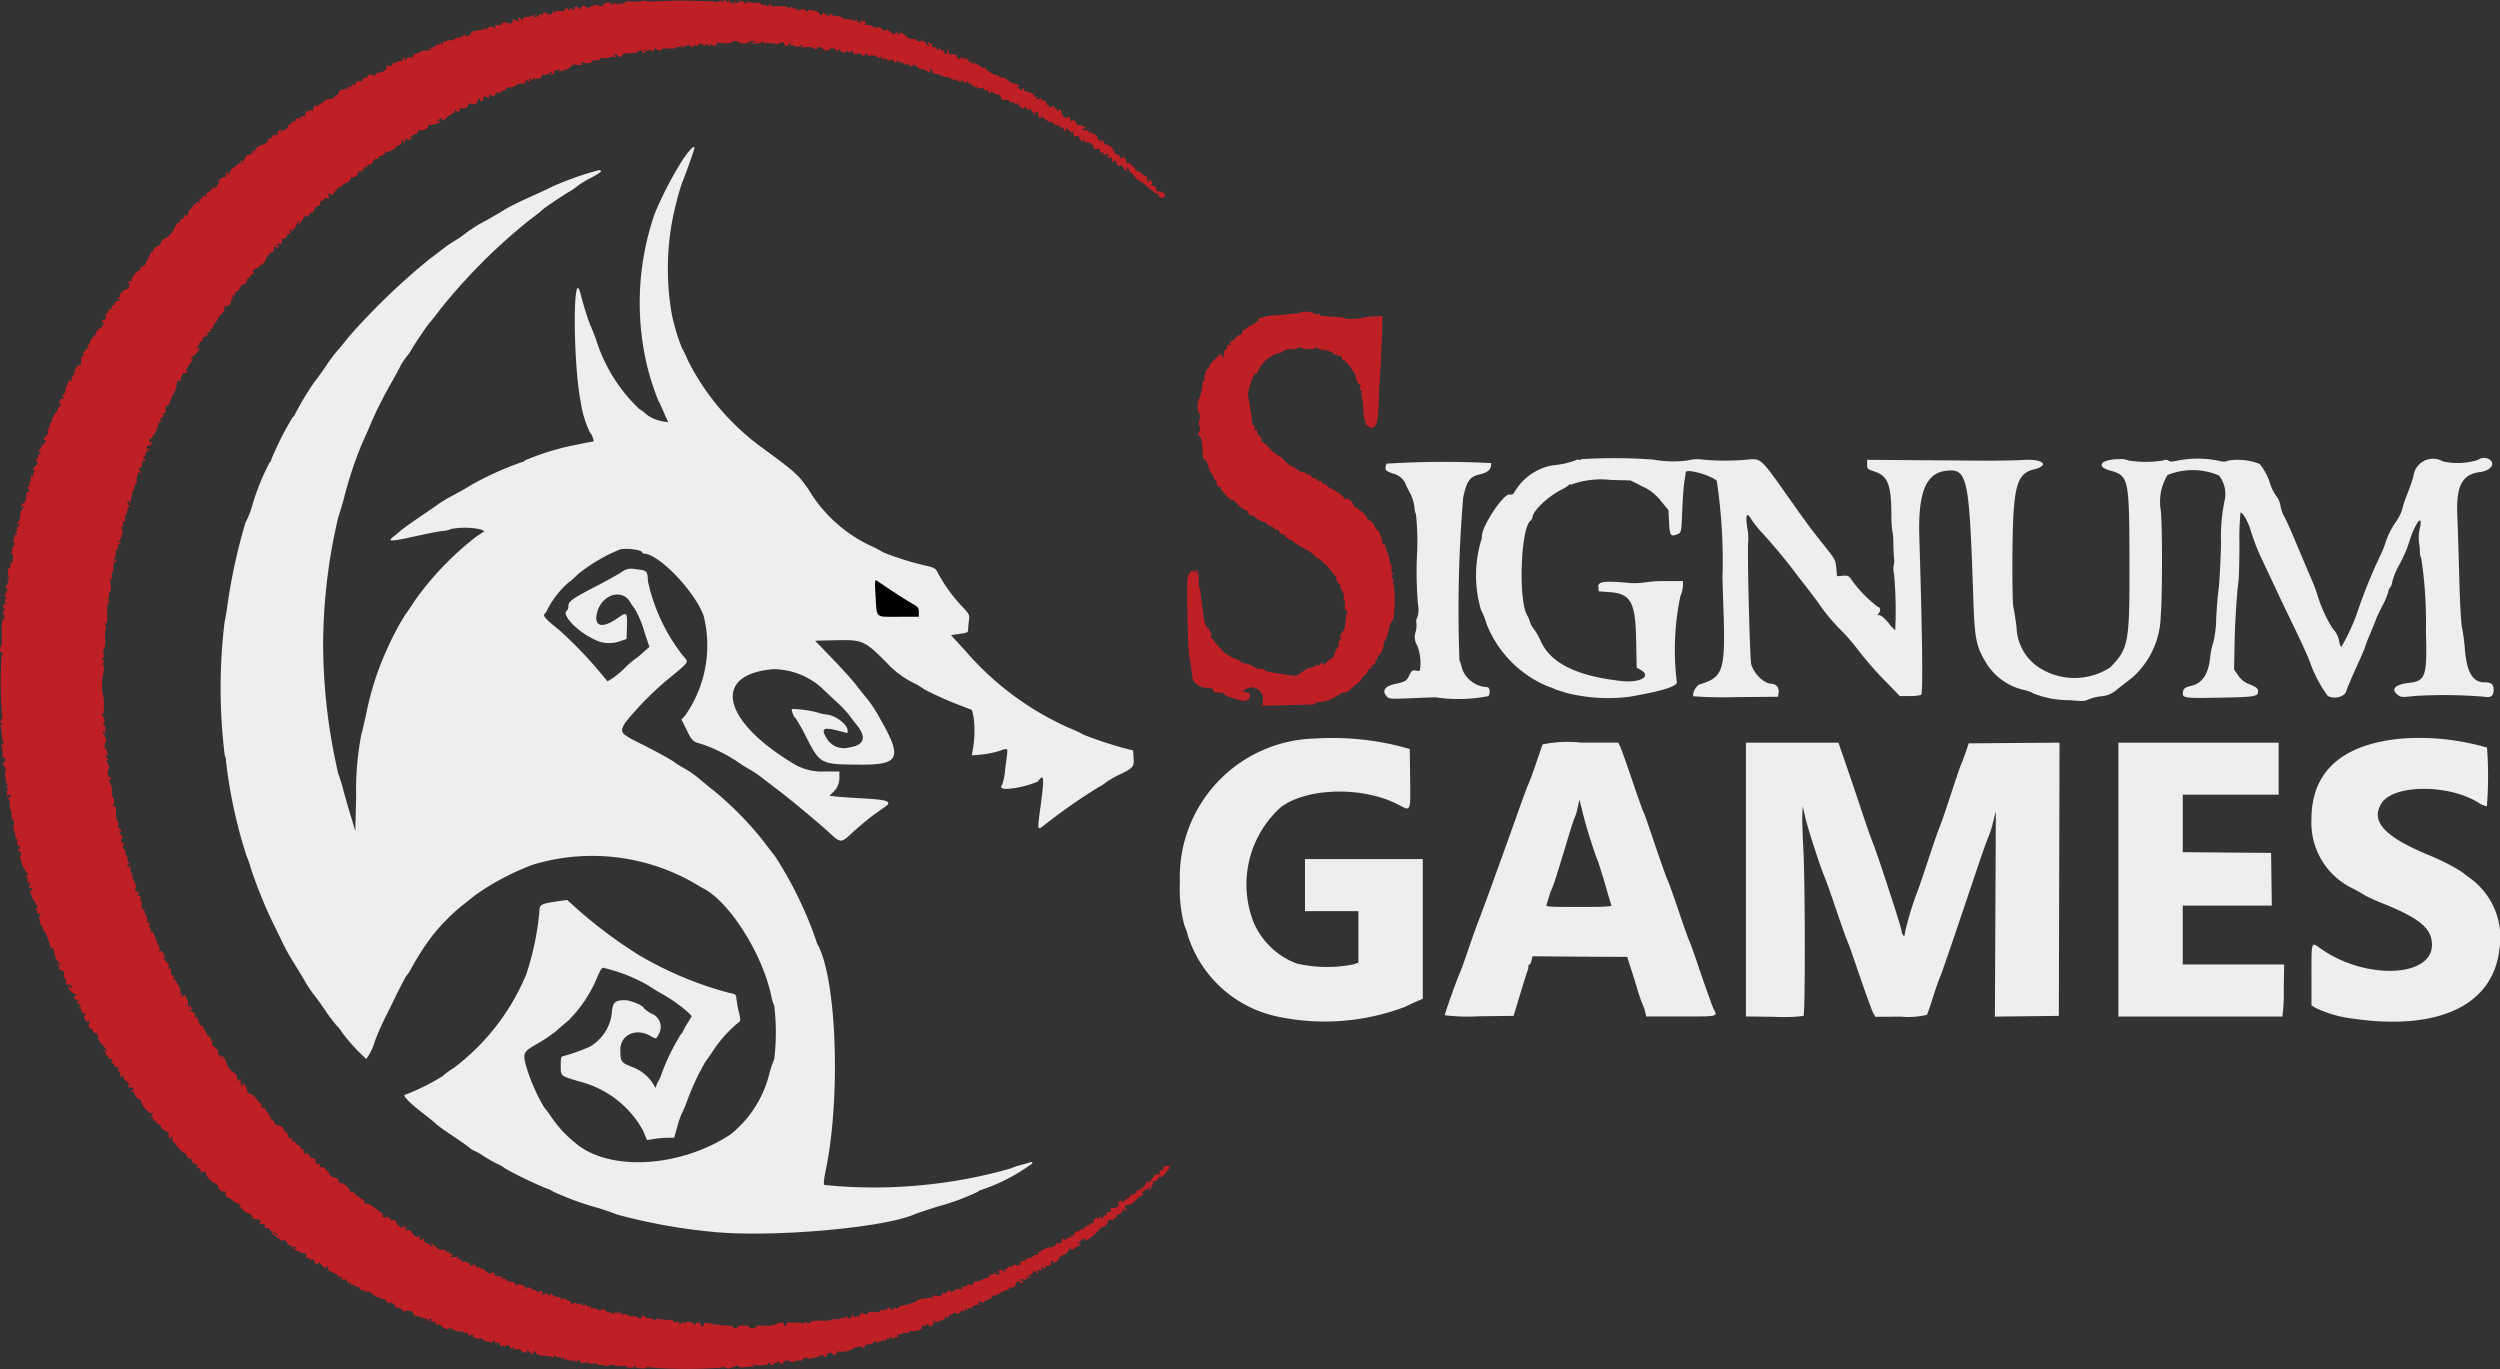
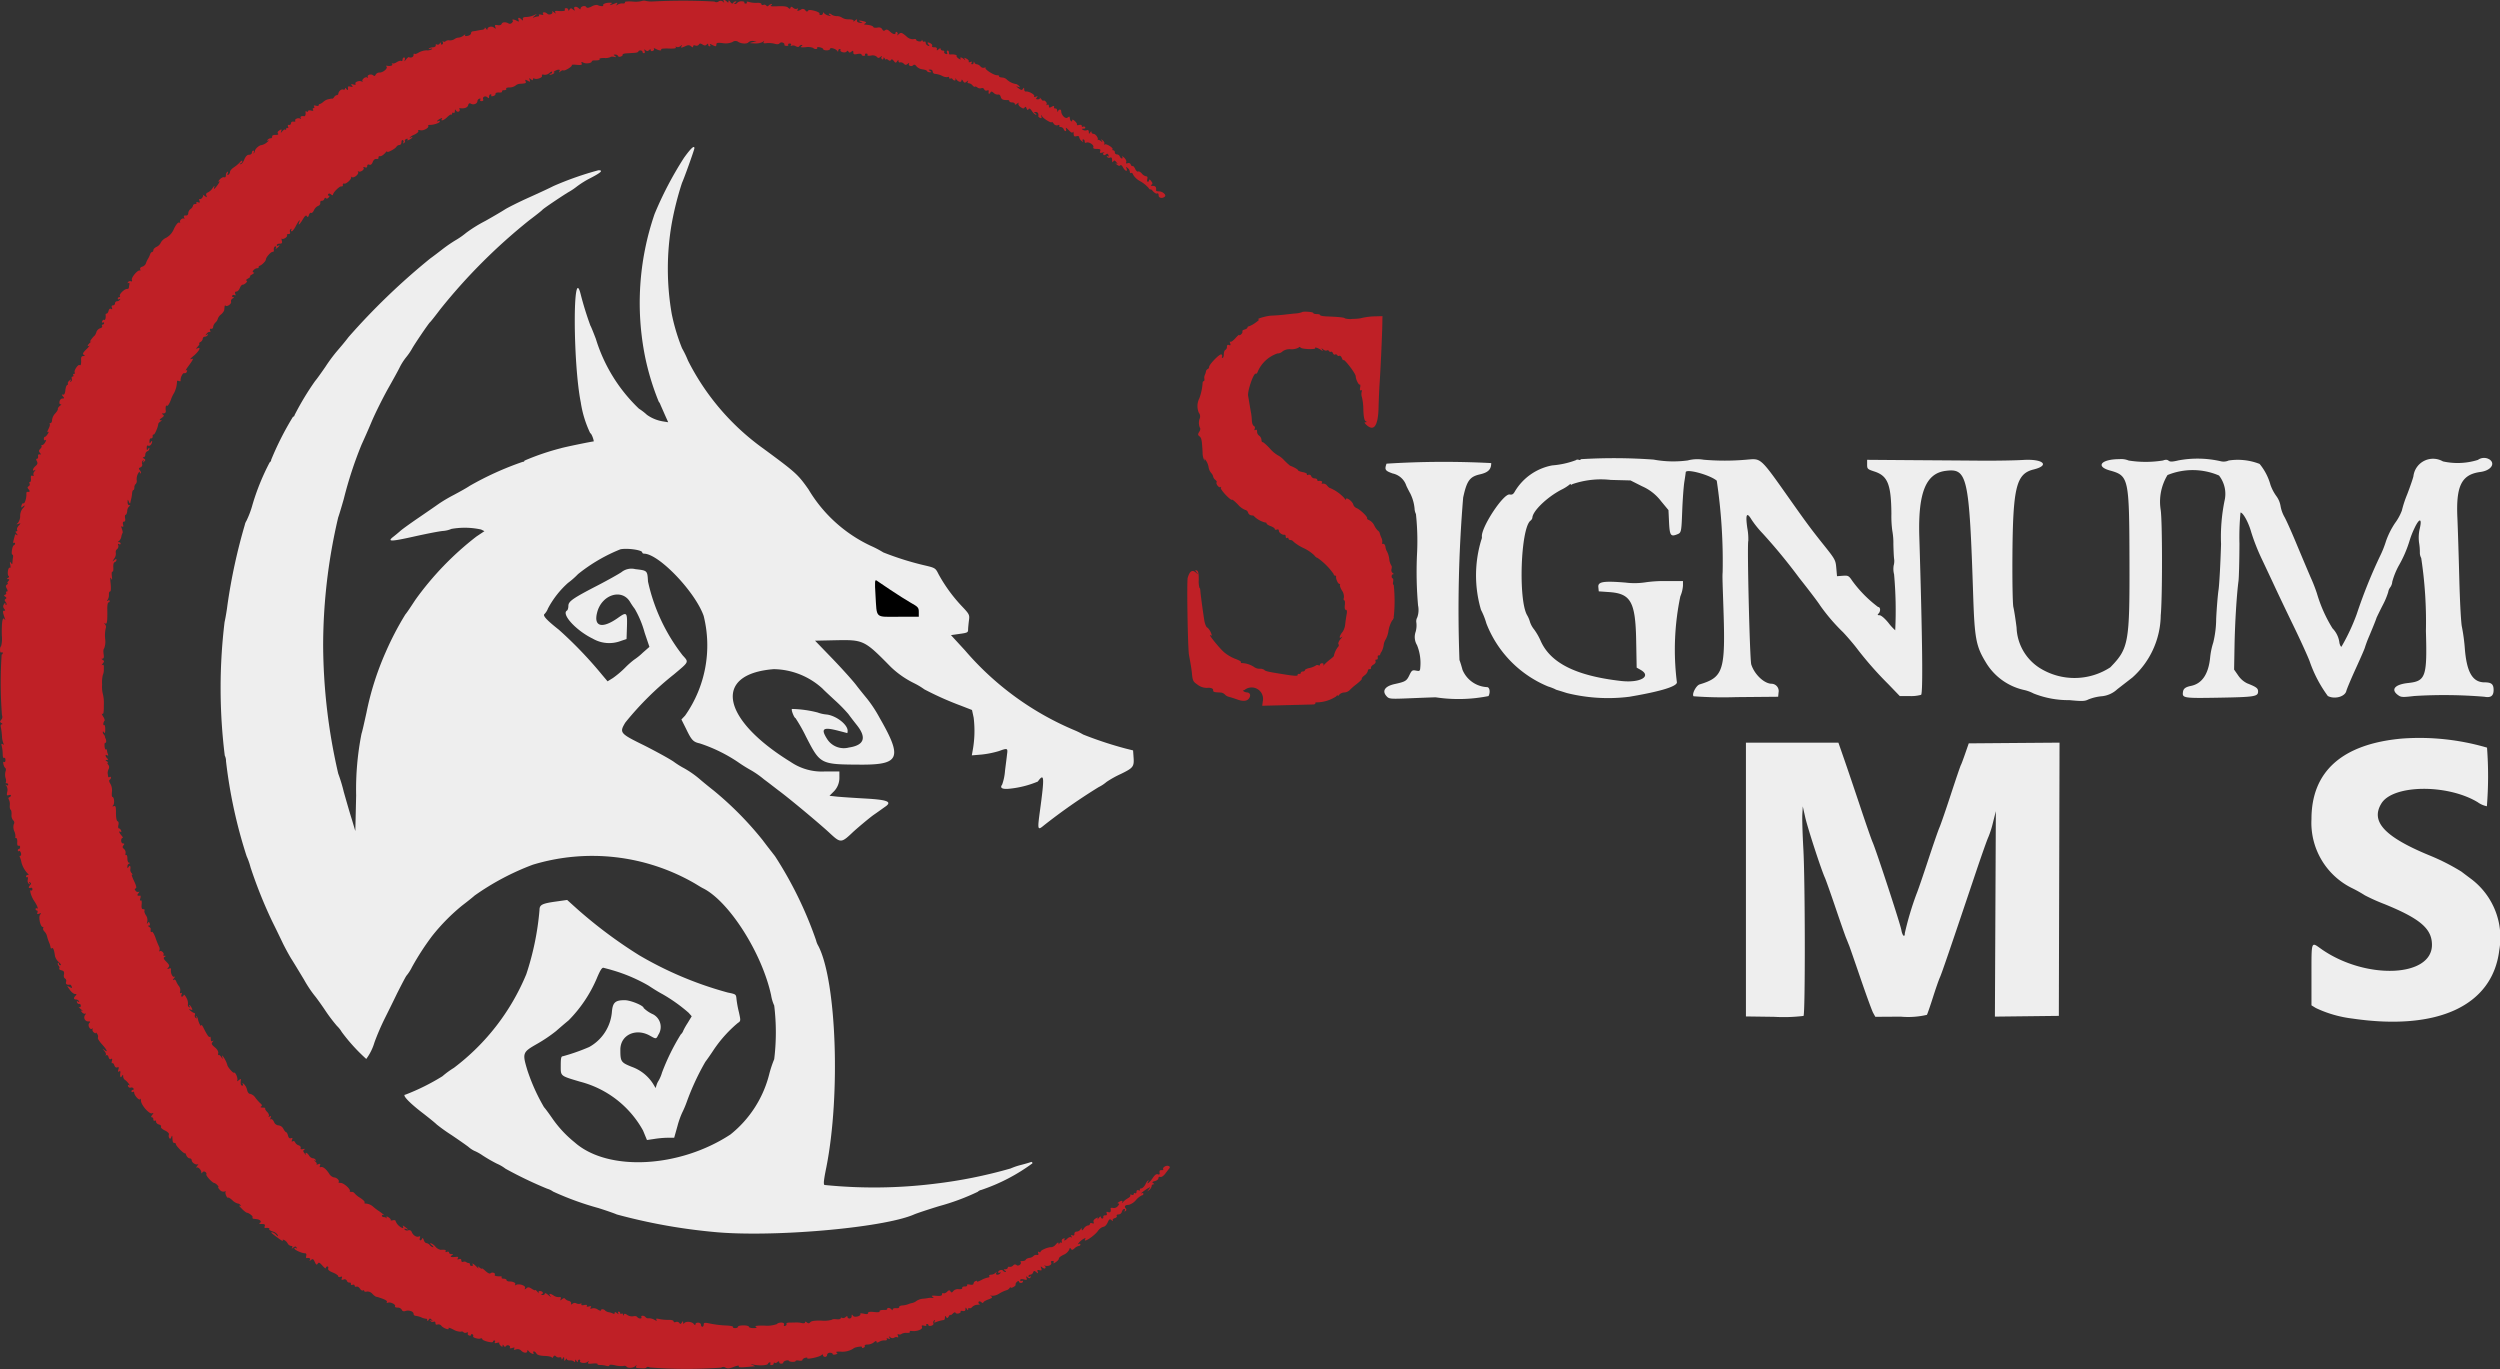
<svg xmlns="http://www.w3.org/2000/svg" width="121.213" height="66.375" viewBox="0 0 121.213 66.375">
  <rect x="0" y="0" width="121.213" height="66.375" fill="#333333" stroke="none" />
  <g id="Layer_2" data-name="Layer 2">
    <g id="Layer_1-2" data-name="Layer 1">
      <path d="M76.653,22.263a.08.08,0,0,1-.108.031.141.141,0,0,0-.145.021,4.195,4.195,0,0,1-1.141.25,2.684,2.684,0,0,0-1.804,1.251c-.077.146-.136.182-.257.159-.31-.059-1.424,1.651-1.346,2.066a.359.359,0,0,1-.033.141,5.938,5.938,0,0,0-.013,3.386,3.559,3.559,0,0,1,.263.664,5.437,5.437,0,0,0,2.99,3.052,2.542,2.542,0,0,1,.332.126.404.404,0,0,0,.1.045c.018.003.233.069.477.147a8.284,8.284,0,0,0,3.023.182c1.56-.263,2.373-.517,2.311-.722a12.672,12.672,0,0,1,.17-4.15,1.589,1.589,0,0,0,.127-.514v-.224h-.814a6.146,6.146,0,0,0-1.039.065,3.528,3.528,0,0,1-.938.007c-1.074-.086-1.338-.042-1.312.219l.02.207.514.036c1.042.074,1.266.477,1.3,2.344l.024,1.318.193.109c.554.316-.026.644-.951.538-2.195-.25-3.439-.877-3.907-1.968a2.985,2.985,0,0,0-.306-.529,1.16,1.16,0,0,1-.199-.356,1.37,1.37,0,0,0-.144-.341c-.429-.753-.309-4.184.161-4.574a.256.256,0,0,0,.096-.137c0-.319.693-.994,1.403-1.367a2.097,2.097,0,0,0,.404-.253c.027-.037.05-.04.05-.008s.038.027.084-.011a4.255,4.255,0,0,1,1.86-.204l.958.025.558.282a2.322,2.322,0,0,1,.92.72l.362.437.028.587c.03.631.079.709.371.597.228-.087.227-.079.269-1.172.021-.548.068-1.173.103-1.39s.065-.421.065-.453c.002-.195,1.165.117,1.505.403a26.568,26.568,0,0,1,.286,4.436c-.014.205-.013.242.037,1.726.104,3.053.007,3.365-1.153,3.717-.172.052-.39.479-.293.575a19.465,19.465,0,0,0,2.079.041l2.021-.018.02-.207a.355.355,0,0,0-.331-.423c-.362,0-.837-.448-.993-.936-.072-.226-.208-5.883-.143-5.989a2.852,2.852,0,0,0-.048-.62c-.096-.674-.03-.807.204-.414a4.817,4.817,0,0,0,.528.658A27.592,27.592,0,0,1,87.236,28.02c.469.591.922,1.188,1.007,1.328a9.08,9.08,0,0,0,1.126,1.314c.239.256.556.63.704.831a17.13,17.13,0,0,0,1.479,1.675l.56.582.469-.001a1.852,1.852,0,0,0,.563-.06c.096-.06.067-2.647-.086-7.673-.064-2.107.311-3.055,1.26-3.184,1.076-.146,1.161.238,1.353,6.072.067,2.038.14,2.428.593,3.178a2.89,2.89,0,0,0,1.846,1.366,1.87,1.87,0,0,1,.49.176,4.554,4.554,0,0,0,1.738.322c.612.06.745.055.915-.032a2.302,2.302,0,0,1,.612-.153,1.28,1.28,0,0,0,.795-.346l.729-.565a4.112,4.112,0,0,0,1.375-3.018c.083-.826.081-4.588-.003-5.112a2.497,2.497,0,0,1,.331-1.687,3.228,3.228,0,0,1,2.496.022,1.442,1.442,0,0,1,.269,1.226,8.81,8.81,0,0,0-.169,2.097c-.029.968-.084,1.969-.122,2.224s-.089.883-.114,1.394a4.973,4.973,0,0,1-.143,1.162,3.51,3.51,0,0,0-.153.752c-.084.782-.394,1.236-.922,1.345-.267.055-.368.129-.391.287-.046.307.01.316,1.763.285,1.724-.031,1.877-.056,1.877-.303,0-.155-.082-.216-.532-.394a1.117,1.117,0,0,1-.431-.379l-.199-.287.021-1.167c.02-1.102.104-2.462.192-3.127.022-.164.043-.979.046-1.809a12.416,12.416,0,0,1,.052-1.51c.126,0,.393.49.521.958a10.011,10.011,0,0,0,.51,1.294c.201.423.497,1.054.658,1.4s.56,1.184.888,1.859.675,1.438.772,1.693a6.277,6.277,0,0,0,.883,1.69c.324.173.829.038.898-.241.025-.103.238-.608.473-1.122s.427-.957.427-.985a6.123,6.123,0,0,1,.226-.593c.224-.537.319-.777.335-.841.005-.018.134-.285.288-.591a3.654,3.654,0,0,0,.282-.664.502.502,0,0,1,.1-.234.514.514,0,0,0,.096-.266,3.637,3.637,0,0,1,.307-.767,5.798,5.798,0,0,0,.533-1.228,4.263,4.263,0,0,1,.244-.618c.237-.499.372-.474.247.047a1.868,1.868,0,0,0-.029.686,2.563,2.563,0,0,1,.036.463.537.537,0,0,0,.066.266,20.543,20.543,0,0,1,.228,3.538c.064,2.217-.008,2.429-.857,2.52-.65.07-.86.314-.501.582.15.112.217.117.792.049a23.503,23.503,0,0,1,3.401.036c.311.059.447-.041.447-.328,0-.281-.105-.37-.435-.37-.577,0-.862-.475-.957-1.597a9.087,9.087,0,0,0-.144-1.092c-.041-.146-.098-1.188-.127-2.324-.029-1.132-.071-2.477-.094-2.988-.068-1.537.208-2.079,1.12-2.2.488-.065.732-.385.455-.595a.505.505,0,0,0-.579.011,3.291,3.291,0,0,1-1.696.072.958.958,0,0,0-1.431.721c-.023.11-.159.503-.301.875a5.423,5.423,0,0,0-.259.787,2.455,2.455,0,0,1-.329.603,3.924,3.924,0,0,0-.438.872,4.991,4.991,0,0,1-.3.751,24.709,24.709,0,0,0-1.124,2.802,9.881,9.881,0,0,1-.739,1.576c-.031,0-.074-.082-.096-.183a1.205,1.205,0,0,0-.336-.708,6.871,6.871,0,0,1-.755-1.691,7.643,7.643,0,0,0-.307-.785c-.169-.394-.495-1.168-.725-1.719s-.479-1.103-.554-1.226a1.642,1.642,0,0,1-.179-.513,1.139,1.139,0,0,0-.203-.479,2.141,2.141,0,0,1-.285-.543,2.736,2.736,0,0,0-.527-1.017,2.906,2.906,0,0,0-1.502-.166.585.585,0,0,1-.377.037,5.049,5.049,0,0,0-2.061-.042c-.291.07-.401.073-.473.014-.067-.056-.144-.059-.272-.01a5.274,5.274,0,0,1-1.664.002.945.945,0,0,0-.447-.067c-.885,0-1.179.351-.462.55.914.254.936.358.948,4.363.011,3.998-.036,4.261-.929,5.181a3.18,3.18,0,0,1-3.453.013,2.425,2.425,0,0,1-1.092-1.943c-.052-.419-.123-.866-.156-.994s-.054-1.248-.045-2.49c.024-3.321.184-3.972,1.028-4.18.81-.2.464-.52-.499-.462-.405.025-1.334.041-2.064.035s-2.269-.017-3.419-.025l-2.091-.016v.226c0,.214.018.232.357.342.642.209.808.625.82,2.055a5.174,5.174,0,0,0,.046.83,3.206,3.206,0,0,1,.05.631c.006.31.022.639.037.73a.755.755,0,0,1-.022.306,1.026,1.026,0,0,0,.019.432,19.682,19.682,0,0,1,.055,2.714,2.639,2.639,0,0,1-.332-.365c-.175-.214-.352-.364-.428-.365-.101,0-.112-.018-.05-.08.112-.112.099-.319-.02-.319a5.996,5.996,0,0,1-1.247-1.261c-.173-.257-.202-.273-.465-.254l-.28.021-.035-.399c-.033-.381-.059-.428-.598-1.102-.577-.722-.806-1.028-1.46-1.952-1.696-2.399-1.542-2.254-2.336-2.193a11.913,11.913,0,0,1-2.037-.001,1.812,1.812,0,0,0-.769.034,5.261,5.261,0,0,1-1.663-.041A26.618,26.618,0,0,0,76.653,22.263Z" style="fill:#eee;fill-rule:evenodd" />
      <path d="M67.225,22.481c-.1.295-.07.343.298.475a.89.89,0,0,1,.666.604c.071.146.155.31.188.365a2.085,2.085,0,0,1,.208.723.688.688,0,0,0,.067.275A12.281,12.281,0,0,1,68.71,26.76a18.672,18.672,0,0,0,.045,2.598,1.061,1.061,0,0,1-.038.576.382.382,0,0,0-.043.262,1.134,1.134,0,0,1-.036.436.76.76,0,0,0,.066.646,2.313,2.313,0,0,1,.158,1.094c-.01.163-.031.177-.206.142s-.208-.013-.316.211c-.141.294-.193.326-.717.441-.476.104-.629.332-.395.59.124.137.161.14,1.224.096.603-.025,1.126-.044,1.162-.042a7.403,7.403,0,0,0,2.557-.061c.097-.181.058-.428-.067-.433a1.363,1.363,0,0,1-1.196-.844c-.04-.155-.105-.367-.146-.471a66.067,66.067,0,0,1,.18-7.878c.176-.814.318-1.01.81-1.123.403-.092.55-.238.55-.547A44.129,44.129,0,0,0,67.225,22.481Z" style="fill:#eee;fill-rule:evenodd" />
-       <path d="M63.739,35.809A6.72,6.72,0,0,0,57.207,42.78a6.827,6.827,0,0,0,.22,2.091,3.305,3.305,0,0,1,.17.498,5.822,5.822,0,0,0,4.185,3.885,10.986,10.986,0,0,0,6.336-.436c.164-.081.425-.202.581-.269l.284-.122V41.652h-5.71v2.523h2.589v2.5l-.249.085a6.544,6.544,0,0,1-2.772-.051.29.29,0,0,0-.099-.044,3.674,3.674,0,0,1-1.966-1.962A5.032,5.032,0,0,1,62.11,39.13c1.294-.956,4.01-1.006,5.707-.106.594.315.575.359.554-1.29l-.018-1.418-.565-.154A13.529,13.529,0,0,0,63.739,35.809Z" style="fill:#eee;fill-rule:evenodd" />
      <path d="M116.442,35.811c-2.883.265-4.37,1.593-4.37,3.903a3.527,3.527,0,0,0,1.992,3.359,6.336,6.336,0,0,1,.597.337,9.222,9.222,0,0,0,.948.425c1.736.706,2.305,1.195,2.305,1.977,0,1.592-3.261,1.701-5.394.181-.466-.332-.448-.383-.448,1.263v1.488l.216.132a5.736,5.736,0,0,0,1.776.51c4.137.605,6.783-.627,7.113-3.309a3.557,3.557,0,0,0-1.338-3.442c-.237-.177-.461-.346-.498-.375a10.342,10.342,0,0,0-1.526-.777c-2.199-.904-2.894-1.651-2.351-2.53.565-.914,3.191-.948,4.666-.059a1.13,1.13,0,0,0,.447.197,18.405,18.405,0,0,0,.007-2.842A11.633,11.633,0,0,0,116.442,35.811Z" style="fill:#eee;fill-rule:evenodd" />
-       <path d="M83.088,48.924c-.06-.11-.32-.85-.6-1.66-.27-.8-.53-1.55-.59-1.66-.05-.11-.29-.78-.53-1.5-.24-.71-.47-1.35-.51-1.42s-.29-.78-.57-1.59c-.27-.81-.53-1.56-.58-1.67-.06-.11-.31-.82-.57-1.59s-.52-1.49-.57-1.61l-.11-.22h-1.82a5.924,5.924,0,0,0-1.85.09c-.01.04-.16.48-.33.97s-.33.93-.37.99c-.03.06-.31.81-.61,1.67-.85,2.37-1.44,4.01-1.8,4.95-.1.25-.33.9-.51,1.43s-.37,1.05-.43,1.17c-.12.27-.69,1.87-.69,1.95a9.085,9.085,0,0,0,1.67.05l1.67-.02.19-.63c.39-1.29.46-1.5.5-1.59a.68.68,0,0,0,.03-.19c-.01-.04.01-.08.05-.08.03,0,.08-.09.1-.2l.05-.2,2.29.02,2.3.01.08.27c.05.15.22.67.37,1.16a7.634,7.634,0,0,0,.33.96,1.255,1.255,0,0,1,.09.29l.05.21h1.69C83.328,49.284,83.288,49.294,83.088,48.924Zm-6.54-4.95c-1.37,0-1.6-.01-1.57-.09.02-.06.07-.22.12-.38a2.663,2.663,0,0,1,.13-.38c.08-.14.3-.84.73-2.27.19-.64.37-1.19.4-1.23a2.2,2.2,0,0,0,.13-.45l.09-.4.15.59c.08.33.25.94.39,1.36.13.42.28.85.33.96s.21.63.37,1.16c.15.53.29,1,.31,1.05C78.158,43.954,77.808,43.974,76.548,43.974Z" style="fill:#eee;fill-rule:evenodd" />
      <path d="M84.652,42.645v6.637l1.365.019a7.974,7.974,0,0,0,1.427-.044c.087-.088.081-6.508-.008-8.095-.039-.698-.062-1.449-.05-1.668l.022-.398.119.531c.116.516.768,2.52.95,2.921.05.11.283.767.518,1.461s.465,1.351.51,1.461.088.214.094.233.031.078.054.133.272.772.553,1.593.557,1.579.615,1.682l.105.189,1.226-.008a3.967,3.967,0,0,0,1.274-.087c.027-.043.158-.423.292-.844s.286-.859.339-.973c.089-.193.479-1.333,1.749-5.111.284-.844.554-1.605.601-1.693a4.74,4.74,0,0,0,.224-.707l.138-.548-.023,4.981-.023,4.981,1.55-.018,1.55-.018L99.84,42.63l.017-6.623-2.201.017-2.201.018-.173.498c-.095.274-.191.528-.213.564s-.241.679-.486,1.428-.491,1.462-.547,1.585-.309.855-.563,1.627-.502,1.492-.552,1.602a14.988,14.988,0,0,0-.565,1.896c0,.241-.121.131-.169-.153-.049-.291-1.235-3.91-1.398-4.266-.05-.109-.315-.871-.589-1.693s-.625-1.859-.781-2.307l-.283-.813-2.241,0H84.652Z" style="fill:#eee;fill-rule:evenodd" />
-       <path d="M102.711,42.648v6.639h3.95c2.173,0,3.973,0,4,0a8.113,8.113,0,0,0,.068-1.262l.018-1.262h-4.916V43.909H110.15l-.018-1.278-.018-1.278-2.141-.017-2.141-.018V38.531h4.647V36.008h-7.768Z" style="fill:#eee;fill-rule:evenodd" />
      <path d="M31.105.053A1.295,1.295,0,0,1,30.66.074c-.245-.014-.386.001-.361.041.022.035-.027.059-.108.052a.424.424,0,0,0-.244.059c-.075.055-.083.05-.039-.024.04-.068.03-.084-.037-.056-.272.11-.36.13-.26.058.083-.06.076-.072-.045-.072-.197-.002-.36.068-.319.135.034.055-.187.034-.287-.028A.5.5,0,0,0,28.69.312c-.166.08-.231.087-.268.026C28.364.247,28.15.308,28.15.416c0,.049-.026.046-.08-.007-.12-.12-.274-.1-.225.029.036.093.027.096-.064.021-.089-.073-.116-.072-.167.007-.042.066-.061.07-.061.013a.097.097,0,0,0-.104-.083c-.057,0-.085.03-.062.066.042.068-.079.091-.356.068-.115-.01-.143.011-.103.076.037.062.016.059-.072-.011-.069-.054-.105-.065-.08-.023.06.1-.155.181-.244.092-.094-.094-.261-.087-.201.008.032.053.002.065-.096.039-.079-.02-.126-.01-.106.023s.008.06-.028.06a.771.771,0,0,0-.187.042c-.108.037-.107.029.011-.07.129-.109.128-.11-.033-.029a1.015,1.015,0,0,1-.365.087c-.141.002-.193.033-.178.103.017.08.005.083-.063.017C25.169.828,25.093.84,25.142.968c.035.092.02.096-.108.028-.081-.044-.166-.062-.187-.041s-.015.039.014.039.016.045-.03.099a.135.135,0,0,1-.158.052c-.142-.089-.312-.084-.348.01-.022.058-.098.083-.195.065-.13-.024-.151-.007-.115.088.037.099.028.104-.06.033-.114-.093-.319-.045-.321.075-.001.042-.03.031-.066-.024s-.065-.069-.065-.031-.053.075-.117.082-.176.026-.249.042a1.807,1.807,0,0,1-.216.034.095.095,0,0,0-.083.097c0,.05-.074.106-.164.123-.108.021-.149.006-.12-.042.024-.04-.011-.029-.079.026a.455.455,0,0,1-.235.1.387.387,0,0,0-.205.074.399.399,0,0,1-.245.06.237.237,0,0,0-.187.043.077.077,0,0,1-.107.012c-.041-.025-.053-.014-.028.028a.083.083,0,0,1-.023.114c-.037.023-.068.003-.069-.045-.001-.068-.013-.067-.059.004a.102.102,0,0,1-.133.045c-.043-.027-.068-.01-.057.039s-.049.09-.133.096a.367.367,0,0,0-.199.063c-.026.029.006.034.072.01s.103-.017.083.016a.418.418,0,0,1-.261.059.832.832,0,0,0-.387.106c-.09.059-.183.087-.207.062s-.045.005-.045.066c0,.095-.131.148-.23.094-.017-.009-.076.043-.133.116-.082.106-.094.11-.062.017.023-.065.008-.116-.033-.116s-.074.047-.074.104-.029.086-.064.064-.135.006-.221.063-.181.08-.212.052-.034-.013-.007.033c.045.078-.085.12-.259.085-.036-.007-.044.009-.016.037.081.081-.156.293-.328.293a.218.218,0,0,0-.197.101c-.028.073-.062.082-.122.032-.102-.084-.316-.014-.256.083.025.041.011.05-.034.022-.091-.056-.291.12-.222.196.026.029.009.03-.037.004-.116-.067-.36.02-.306.108.029.047-.006.059-.102.034-.118-.03-.132-.02-.073.051s.046.082-.065.053c-.077-.02-.135-.01-.129.022.025.137-.012.184-.072.091-.041-.063-.065-.07-.065-.019-.001.045-.041.066-.09.047-.09-.035-.227.083-.237.204a.076.076,0,0,1-.075.067.181.181,0,0,0-.123.089c-.03.049-.074.086-.097.083a.184.184,0,0,0-.059-.001c-.009.003-.071.015-.138.028a.579.579,0,0,0-.233.123.495.495,0,0,1-.177.111A.056.056,0,0,0,15.45,5.11c.008.029-.049.037-.126.016-.096-.025-.126-.013-.093.04.026.042.014.077-.027.077s-.053.034-.027.077c.032.053.002.065-.096.04-.079-.021-.143-.009-.143.027s-.031.045-.068.022-.064-.018-.058.013c.02.114-.008.22-.056.213-.139-.022-.218.016-.176.085.028.045.018.059-.023.033-.097-.059-.291.022-.241.101.022.035-.015.055-.082.043-.072-.012-.123.02-.126.079a.078.078,0,0,1-.093.08c-.056-.013-.073.019-.048.086.024.061.013.089-.025.065-.036-.022-.066-.004-.066.041s-.019.062-.043.038-.086.009-.138.072c-.09.109-.093.109-.059,0,.031-.099.018-.104-.091-.036-.08.05-.105.106-.068.151.04.048.001.071-.12.069-.109-.002-.172.03-.162.081a.071.071,0,0,1-.079.083.185.185,0,0,0-.143.077c-.031.051-.016.06.046.028.051-.027.019.012-.073.088a.594.594,0,0,1-.272.138c-.11.002-.317.192-.316.289a.153.153,0,0,1-.049.1c-.027.024-.028.007-.002-.039s.016-.083-.023-.083-.07.045-.07.099c0,.056-.06.1-.136.1-.093,0-.167.074-.233.232-.054.128-.134.23-.179.227-.064-.004-.064-.012.001-.039a.129.129,0,0,0,.081-.111c-.001-.043-.054-.018-.116.055a1.627,1.627,0,0,1-.297.251c-.1.065-.182.16-.182.212a.186.186,0,0,1-.078.142c-.053.033-.064.011-.034-.066.026-.068.017-.097-.022-.073a.219.219,0,0,0-.066.168c0,.077-.034.114-.087.093-.048-.018-.145.033-.216.113s-.085.121-.033.09.029.038-.054.155c-.169.237-.221.267-.167.095.02-.064-.018-.034-.084.067a.609.609,0,0,1-.235.219.101.101,0,0,0-.071.149c.038.101.029.103-.087.015-.071-.054-.108-.073-.083-.043.054.065-.09.239-.161.196-.027-.016-.029.022-.005.085.034.089.018.105-.071.071-.068-.026-.098-.017-.074.022.022.036-.006.066-.063.066s-.103.034-.103.076a.27.27,0,0,1-.116.16.297.297,0,0,0-.116.206.102.102,0,0,1-.121.112c-.086-.007-.109.021-.079.097.022.059.02.086-.006.06-.062-.062-.234.082-.188.158.02.032-.003.045-.05.028-.053-.018-.15.1-.248.302a.857.857,0,0,1-.379.436.54.54,0,0,0-.259.234.409.409,0,0,1-.202.203c-.088.04-.16.113-.16.162s-.026.089-.059.089-.076.052-.098.116a1.167,1.167,0,0,1-.102.216,1.096,1.096,0,0,0-.102.222.272.272,0,0,1-.175.158c-.083.022-.122.072-.1.13.02.052.011.079-.019.06-.09-.056-.429.34-.386.452.025.066.008.088-.051.066a.12.12,0,0,0-.14.047c-.03.049-.022.064.021.037s.062.003.049.073c-.012.064-.025.139-.027.166s-.044.05-.092.05c-.123,0-.388.261-.342.336.021.034.007.063-.032.063a.07.07,0,0,0-.07.07c0,.039.034.049.077.023.048-.029.059-.018.029.029a.186.186,0,0,1-.143.076.098.098,0,0,0-.096.1.099.099,0,0,1-.097.099c-.064,0-.083.038-.055.111.029.077.017.095-.04.06-.053-.033-.095-.001-.119.089-.02.077-.063.14-.095.14a.046.046,0,0,0-.051.05c.022.143-.015.285-.067.254-.033-.02-.077.009-.099.066-.022.059-.011.085.026.062s.066-.009.066.03a.071.071,0,0,1-.07.07c-.039,0-.05.032-.026.071s-.018.087-.093.107a.292.292,0,0,0-.181.178.505.505,0,0,1-.085.176c-.117.095-.295.356-.204.297.058-.037.051-.017-.017.045-.137.126-.16.22-.036.148.046-.026-.018.05-.14.17-.174.17-.203.231-.133.275s.067.058-.022.058c-.075.001-.111.052-.107.15.01.247-.01.325-.072.287-.077-.047-.291.278-.238.362.022.036.007.065-.034.065s-.056.03-.033.066.006.067-.036.067-.061.044-.04.097a.122.122,0,0,1-.036.143c-.049.03-.055.014-.018-.048.048-.079.04-.079-.056-.003-.061.05-.097.115-.079.144a.051.051,0,0,1-.033.075c-.037.012-.076.127-.088.255-.014.153-.052.225-.111.212-.073-.017-.074-.002-.004.083s.069.103-.015.103c-.1,0-.172.106-.156.232a.058.058,0,0,0,.074.049c.037-.009.013.024-.052.075s-.11.12-.1.152-.048.131-.13.219a.564.564,0,0,0-.15.314c0,.085-.035.153-.077.153s-.059.019-.036.042-.004.131-.061.24c-.059.115-.07.178-.026.151.049-.03.046.002-.01.092-.048.077-.11.14-.138.14s-.051.046-.051.103.032.084.073.058c.051-.032.051-.003-.002.096-.041.078-.109.141-.15.141s-.057.018-.034.041-.004.086-.058.14c-.078.078-.082.119-.019.195s.061.092-.014.076c-.058-.013-.087.024-.075.096.011.064-.013.116-.052.116-.049,0-.051.039-.007.121.049.092.034.148-.064.232-.142.121-.178.282-.046.202.059-.035.058-.018-.006.06a.184.184,0,0,0-.046.178c.024.04.002.053-.052.032-.069-.026-.089.01-.075.134.01.093-.01.17-.046.17s-.044.033-.019.074a.096.096,0,0,1-.042.128c-.072.045-.072.072,0,.159.078.094.054.132-.075.114-.025-.004-.042.045-.038.108.013.189-.082.488-.143.45-.031-.02-.073.026-.092.101-.029.112-.019.122.059.058.13-.107.119-.03-.014.103a.599.599,0,0,0-.112.353.524.524,0,0,1-.108.334c-.091.078-.088.084.025.047.125-.04.125-.037.01.09-.065.072-.1.163-.075.202s.008.07-.035.07c-.055,0-.051.033.013.112.062.076.064.096.008.063-.046-.028-.083-.041-.083-.029s-.028.119-.062.238c-.038.135-.038.202,0,.178.034-.021.062-.009.062.026a.099.099,0,0,1-.06.087c-.077.029-.145.454-.072.454.03,0,.045.052.033.116a2.116,2.116,0,0,0-.028.249c-.005.112-.017.117-.077.033-.054-.076-.061-.056-.03.089.024.109.015.172-.02.15C.441,27.503.4,27.576.384,27.687s-.002.219.033.24.023.064-.028.096c-.075.048-.075.057.001.058.074.001.075.02.009.101-.046.055-.057.1-.025.101s.017.027-.032.058c-.07.044-.073.088-.014.198.054.1.054.141.003.141-.04,0-.056.027-.035.061s0,.076-.046.094c-.065.026-.064.048.007.097.066.046.07.076.013.111s-.057.071.002.143c.043.052.06.114.037.138s-.044,0-.045-.051c-.002-.066-.023-.058-.072.026a.164.164,0,0,0,.01.216c.062.075.062.096-.002.096-.079,0-.073.069.032.365.034.097.03.108-.018.041-.093-.131-.139.166-.125.806a1.363,1.363,0,0,1-.038.514c-.027,0-.05.077-.05.17,0,.097.029.152.067.129s.066-.01.066.029a.064.064,0,0,1-.054.07,20.603,20.603,0,0,0,.015,2.939.208.208,0,0,1-.033.221c-.071.086-.07.114.009.164.06.038.066.061.016.061s-.065.059-.044.15a3.26,3.26,0,0,1,.053.422,1.104,1.104,0,0,0,.071.359c.037.06.027.07-.034.032-.067-.041-.077-.016-.045.106a1.81,1.81,0,0,1,.044.38c.001.129.028.203.067.179.037-.022.066.022.066.1,0,.086-.028.123-.073.095-.082-.051-.011.246.073.303.027.018.027.093.001.166a.607.607,0,0,0,.003.31.335.335,0,0,1,.013.216c-.021.021-.003.038.039.038a.075.075,0,0,1,.078.07c0,.039-.037.049-.083.023C.251,38.031.25,38.04.312,38.107a.361.361,0,0,1,.039.286c-.034.168-.022.194.07.159.06-.023.11-.016.11.017a.109.109,0,0,1-.078.085c-.05.017-.057.06-.019.122a.519.519,0,0,1,.041.272c-.01.097.008.192.04.212s.052.126.044.236a.378.378,0,0,0,.078.276.135.135,0,0,1,.033.185.511.511,0,0,0,.026.356.55.55,0,0,1,.049.282c-.02.02-.004.036.035.036s.065.091.057.202c-.009.128.014.191.062.172.042-.016.076.013.076.064s-.025.093-.055.093a.064.064,0,0,0-.056.07c0,.039.026.054.059.034s.075.023.093.096.006.132-.03.132S.94,41.523.964,41.56a.923.923,0,0,1,.072.238,1.224,1.224,0,0,0,.324.573c.043.031.038.049-.015.05a.079.079,0,0,0-.083.071c0,.039.025.054.057.035s.043.035.027.121a.215.215,0,0,0,.053.207c.057.035.066.024.029-.036s-.028-.071.028-.036c.06.037.062.071.01.123-.1.1-.09.181.016.14a.062.062,0,0,1,.089.066c0,.055-.029.082-.065.059-.098-.06.009.307.147.507.148.214.227.423.138.368-.036-.022-.066-.009-.066.03a.067.067,0,0,0,.064.07c.035,0,.047.045.026.1-.029.076-.008.089.085.054.103-.039.11-.03.043.053-.089.11.016.59.129.59.033,0,.042.027.022.061s.007.106.062.161a.513.513,0,0,1,.123.221,2.07,2.07,0,0,0,.1.308,1.067,1.067,0,0,1,.076.253c0,.036.029.048.065.026.06-.037.105.082.149.395a.605.605,0,0,0,.184.28c.091.082.129.15.083.151a.078.078,0,0,1-.083-.075c0-.043-.019-.058-.043-.035s-.009.084.033.133.054.112.029.137.022.065.106.086c.119.031.146.075.122.202-.018.094.004.175.053.194a.135.135,0,0,1,.051.161c-.03.115.031.16.191.138.024-.003.061.039.082.093.032.082.014.086-.103.023-.141-.075-.141-.075.006.131.081.114.196.207.256.207.084,0,.091.018.029.08-.107.107-.101.186.016.186a.186.186,0,0,1,.143.077c.031.05.018.058-.038.024s-.074-.022-.052.04a.105.105,0,0,0,.108.075c.041-.009.075.03.075.087,0,.061-.034.086-.083.061-.046-.024-.008.022.083.101s.121.121.066.093c-.085-.044-.087-.036-.009.06.05.061.125.091.166.067s.035.005-.016.067a.196.196,0,0,0,.179.312c.079,0,.086.018.028.076-.096.096.021.347.13.28.041-.025.055-.015.03.024s.002.106.056.151.1.056.101.024.033-.005.07.059a.213.213,0,0,1,.03.178c-.021.034.067.175.195.315.245.267.315.432.118.28-.111-.086-.111-.083,0,.047.064.075.094.162.067.192s-.016.036.025.012.091.016.112.096c.023.088.066.12.117.088.058-.036.071-.009.044.093-.021.079-.013.128.018.109s.075.028.1.104c.028.087.081.124.142.101.075-.029.087-.004.053.103-.031.099-.021.126.033.093.046-.029.073-.012.066.041-.029.213.001.296.07.189.055-.086.064-.084.065.013a.219.219,0,0,0,.084.166c.112.072.306.325.2.262-.055-.033-.07-.017-.044.049a.1.1,0,0,0,.125.065.112.112,0,0,1,.131.037c.024.039.012.071-.026.071a.071.071,0,0,0-.07.07c0,.039.03.052.067.029s.066-.006.066.035c0,.135.25.408.288.315.019-.046.037-.01.041.082.009.208.4.653.535.609.085-.028.086-.017.008.078-.059.072-.065.11-.017.11.041,0,.075.046.075.104s.03.085.067.062.066.002.066.055.063.112.14.132.12.068.096.107.059.119.187.18c.137.066.217.145.197.197a.215.215,0,0,0,.017.169c.036.059.065.046.101-.046.04-.101.051-.082.055.087.003.132.036.209.085.199a.067.067,0,0,1,.083.065c.003.087.432.507.439.43.002-.025.031.021.064.103s.106.149.162.149a.1.1,0,0,1,.102.097c0,.116.224.25.304.182.031-.026.013.012-.039.085s-.07.112-.04.086c.068-.057.238.103.24.224.001.066.014.068.051.008a.096.096,0,0,1,.14-.024c.05.031.073.083.052.117-.036.059.294.419.385.419a.354.354,0,0,1,.144.1c.055.055.078.1.051.1s.004.058.068.128a.233.233,0,0,0,.226.089c.06-.022.089-.016.062.013-.051.057.071.333.123.28.018-.017.109.04.203.127a.597.597,0,0,0,.258.159.176.176,0,0,1,.133.077q.047.076-.046.025c-.051-.028-.004.036.106.143a1.178,1.178,0,0,0,.232.196c.106.003.33.173.297.226-.021.035,0,.068.048.073s.117.014.153.018c.163.02.25.119.157.178-.063.04-.036.058.09.058.135.001.171.027.141.103-.021.056-.013.097.019.092.125-.023.244.007.2.051-.025.025.05.077.167.116a.426.426,0,0,1,.245.169c.024.074.004.07-.083-.017a.384.384,0,0,0-.19-.115c-.086,0-.058.027.311.298.143.105.239.156.212.113-.032-.051-.013-.064.057-.037a.399.399,0,0,1,.172.165.232.232,0,0,0,.168.125c.063,0,.083.031.051.083-.037.062-.023.061.056-.003.082-.067.118-.068.156-.006.031.051.021.063-.027.033-.042-.026-.077-.02-.077.015,0,.07.359.233.51.233.061,0,.085.045.066.119-.017.066-.012.117.012.114.143-.019.211.019.167.093-.04.066-.029.066.052,0,.085-.069.115-.053.183.096.065.143.093.159.142.082s.091-.06.228.097c.092.106.167.158.167.116a.075.075,0,0,1,.074-.077c.04,0,.057.042.037.094-.024.063.049.129.225.199.144.058.262.138.262.179s.048.056.107.033c.078-.03.096-.013.067.064-.03.079-.01.095.084.065a.119.119,0,0,1,.164.063.122.122,0,0,0,.124.085c.047-.009.078.019.069.064-.009.046.026.064.083.043.054-.021.099-.002.099.043s.04.065.088.047.124.024.168.095.109.111.145.089.064-.011.064.024.057.049.127.031a.309.309,0,0,1,.266.106.708.708,0,0,0,.171.141,1.068,1.068,0,0,1,.149.038c.3.095.42.165.383.225-.023.036.003.049.058.028.123-.047.391.091.339.175-.022.035.034.063.124.063a.225.225,0,0,1,.203.104c.026.069.084.09.173.062.178-.057.399.019.399.137a.096.096,0,0,0,.095.095,1.017,1.017,0,0,1,.282.077.72.72,0,0,0,.237.067c.027-.006.05.027.051.072q.001.083.064-.016c.053-.085.075-.085.148-.007.071.076.07.083-.007.039-.061-.035-.078-.028-.048.02a.122.122,0,0,0,.143.037c.06-.023.097.002.097.067,0,.067.037.09.103.065a.174.174,0,0,1,.182.062c.099.126.419.234.347.117-.027-.043.077-.014.23.064a.732.732,0,0,0,.37.107.11.11,0,0,1,.129.025c.021.034.086.042.146.019.067-.026.092-.015.064.029-.024.039.001.088.056.109s.099.007.099-.03.03-.049.067-.026a.073.073,0,0,1,.034.096c-.04.064.277.155.361.104a.054.054,0,0,1,.081.035c.03.088.519.204.519.123a.066.066,0,0,1,.07-.059c.039,0,.049.034.023.077-.032.053-.002.065.096.04.079-.021.132-.018.117.006s.015.082.066.129c.076.07.093.07.094,0,.001-.067.014-.066.058.004q.057.089.101.019a.12.12,0,0,1,.141-.034c.053.021.079.067.056.104-.026.042.015.049.108.019.108-.035.136-.025.1.033s-.01.068.092.036a.235.235,0,0,1,.245.059c.125.125.293.137.296.021.002-.058.027-.053.083.017.092.113.279.172.214.068-.023-.037-.012-.068.025-.068s.093.047.125.104c.039.07.169.108.402.116.189.007.344.042.344.079s.029.022.064-.032c.048-.075.081-.081.14-.022a.175.175,0,0,0,.169.042c.05-.019.092.005.093.055.001.07.016.067.065-.009.054-.083.065-.077.067.033s.013.116.067.033c.035-.054.065-.066.065-.025s.068.07.15.064a.256.256,0,0,1,.198.059c.03.042.05.029.051-.031.002-.088.009-.088.066,0,.043.067.065.072.066.017a.079.079,0,0,1,.071-.083c.039,0,.054.027.034.059-.059.095.245.142.353.054.08-.065.088-.063.044.011s0,.086.214.065c.148-.014.255-.003.237.025s.038.048.122.045a1.081,1.081,0,0,1,.302.041c.087.027.149.019.149-.02,0-.044.094-.046.281-.004a1.178,1.178,0,0,0,.398.032.152.152,0,0,1,.155.029c.054.088.32.074.424-.023.071-.067.08-.067.043,0-.029.05-.006.086.057.091.345.028.406.024.444-.03.024-.034.094-.032.166.004a23.138,23.138,0,0,0,3.455.008.177.177,0,0,1,.201-.005c.114.059.19.052.419-.035.179-.068.267-.074.23-.014-.02.032.092.047.249.034s.345-.029.418-.036l.133-.011-.133-.063c-.112-.053-.106-.056.033-.021.259.067.691.046.717-.034a.106.106,0,0,1,.089-.072c.036,0,.046.03.024.066s.005.067.062.067.104-.035.104-.078.019-.058.044-.034.084.01.133-.03c.066-.054.089-.054.089,0,0,.041.045.075.1.075s.099-.026.099-.059.06-.074.133-.093.133-.015.133.009.075.048.166.053.166-.013.166-.041.075-.036.166-.018.166.002.166-.035.06-.082.133-.101.119-.012.101.017c-.047.075.566-.05.672-.138.067-.055.09-.055.09,0,0,.041.045.075.1.075a.1.1,0,0,0,.1-.1c0-.055.059-.1.133-.1s.133.027.133.06.062.044.138.024c.105-.028.117-.049.05-.092-.056-.036.009-.053.177-.047a.994.994,0,0,0,.631-.142c.053-.075.477-.142.431-.068-.022.036.005.047.063.025s.086-.066.066-.099.045-.059.145-.059a.52.52,0,0,0,.303-.11c.077-.069.121-.081.121-.031,0,.054.036.06.116.017a.506.506,0,0,1,.319-.075c.057,0,.085-.03.063-.066-.024-.039.006-.048.073-.022.086.033.1.021.057-.051-.046-.076-.038-.079.041-.015a.164.164,0,0,0,.192.021.172.172,0,0,1,.159-.018c.037.023.046-.008.02-.074-.027-.07-.017-.098.025-.072a.144.144,0,0,0,.149-.019.465.465,0,0,1,.26-.05c.099.007.163-.015.142-.049s.018-.054.085-.044c.25.036.55-.076.507-.188-.032-.082-.009-.097.103-.068.079.021.127.01.107-.022s-.005-.06.033-.06a.066.066,0,0,1,.07.06c0,.033.061.044.137.025.079-.021.122-.073.102-.124a.115.115,0,0,1,.04-.135c.048-.03.055-.015.019.043-.041.067-.023.075.073.037a1.56,1.56,0,0,1,.376-.099c.028-.003.05-.058.051-.121.001-.091.013-.097.059-.025.046.073.071.067.13-.033.04-.068.073-.1.074-.07s.053.004.115-.059.123-.083.136-.045.081.053.152.034.113-.059.095-.089.026-.044.1-.03c.092.018.135-.01.135-.086.001-.097.01-.099.065-.013.047.072.065.076.066.013,0-.048.027-.07.06-.05s.096-.008.141-.063a.392.392,0,0,1,.257-.104c.096-.003.137-.02.091-.039a.069.069,0,0,1-.044-.098c.024-.039.075-.034.133.014.051.043.094.05.094.017s.108-.101.241-.148c.185-.067.22-.102.149-.152s-.065-.057.025-.028a.622.622,0,0,0,.362-.108,1.494,1.494,0,0,1,.342-.159.249.249,0,0,0,.151-.102c.031-.048.056-.064.056-.035s.062.02.136-.02.122-.093.107-.119.013-.085.064-.132c.054-.049.093-.056.093-.017,0,.038.045.069.1.069s.099-.031.099-.07-.03-.052-.066-.029-.067.006-.067-.037c0-.05.061-.062.174-.034.145.036.167.025.131-.069-.035-.092-.025-.098.052-.034.074.061.106.061.145-.001.031-.051.021-.063-.028-.033-.042.026-.076.016-.076-.023a.084.084,0,0,1,.092-.07.165.165,0,0,0,.134-.107c.035-.091.057-.094.152-.017s.106.076.07-.018c-.031-.083-.01-.101.088-.075.104.027.12.009.082-.09-.04-.107-.032-.112.059-.038.064.052.122.061.146.022a.073.073,0,0,0-.044-.102c-.046-.021-.024-.024.049-.007.165.039.331-.058.27-.158-.026-.043,0-.074.062-.074.069,0,.089.03.056.083-.028.046.023.033.112-.028s.157-.14.149-.176.092-.116.224-.178a.547.547,0,0,0,.273-.244c.025-.097.048-.109.087-.045.042.068.079.062.178-.028a.429.429,0,0,1,.203-.114.075.075,0,0,0,.078-.07c0-.039-.037-.048-.083-.02-.053.032-.049.008.011-.066.112-.139.378-.295.308-.182-.143.232.417-.122.613-.387a.482.482,0,0,1,.265-.203c.064,0,.154-.09.204-.202.077-.173.104-.19.195-.116.06.049.086.053.06.01s.013-.09.094-.112c.076-.02.119-.068.095-.107-.025-.041.011-.071.085-.071a.178.178,0,0,0,.164-.133c.019-.073.069-.133.111-.133s.055.034.029.077c-.03.049-.018.058.032.027.056-.035.059-.074.011-.133-.085-.102-.025-.17.149-.17a.724.724,0,0,0,.35-.232.876.876,0,0,1,.29-.232.071.071,0,0,0,.071-.07c0-.039-.037-.052-.083-.028-.129.065.166-.168.315-.249.124-.067.126-.064.033.055s-.091.12.016.036a.294.294,0,0,0,.116-.182.089.089,0,0,1,.083-.093c.062-.001.06-.016-.006-.058s-.044-.068.083-.1c.095-.024.172-.087.172-.14a.062.062,0,0,1,.092-.061c.051.02.153-.046.232-.151.077-.103.169-.221.204-.264.043-.052.03-.09-.041-.117-.114-.044-.306.078-.254.161.017.028-.02.047-.084.042-.079-.006-.108.031-.094.116.015.091-.007.114-.084.085-.072-.028-.152.032-.254.189-.127.196-.331.353-.215.165.023-.037.025-.067.006-.067a.546.546,0,0,0-.138.199c-.057.109-.149.199-.205.199s-.083.029-.061.066-.003.049-.063.026c-.068-.026-.103-.002-.103.071,0,.061-.03.092-.067.07s-.067-.006-.067.037-.046.06-.103.038-.086-.011-.064.023-.03.099-.113.143a.96.96,0,0,0-.239.186c-.048.058-.069.068-.046.022.05-.099-.026-.106-.165-.017-.065.042-.071.065-.017.065.057.001.05.039-.024.126a.246.246,0,0,1-.235.091c-.07-.018-.123-.007-.117.025.028.154-.013.217-.116.177-.082-.031-.101-.015-.072.06.026.069.003.1-.072.095-.061-.005-.103.029-.094.075s-.013.083-.05.083a.074.074,0,0,1-.066-.079c0-.043-.047-.021-.104.05s-.084.089-.059.039c.037-.072.019-.075-.092-.015-.083.045-.123.114-.1.173.027.071.007.087-.069.058-.059-.022-.107-.008-.107.033a.087.087,0,0,1-.096.073.332.332,0,0,0-.199.147q-.103.148-.104.05c-.001-.085-.009-.085-.064.002a.245.245,0,0,1-.182.101.103.103,0,0,0-.11.111c.006.072-.026.096-.094.07-.072-.028-.087-.014-.048.049.035.056.029.072-.017.044-.039-.024-.117.001-.172.056-.113.113-.205.135-.143.035.023-.038-.004-.049-.067-.025a.109.109,0,0,0-.07.136c.02.052.009.078-.024.057s-.075.001-.094.046c-.025.061-.035.058-.039-.01-.003-.063-.046-.046-.133.054a.337.337,0,0,1-.216.134c-.13-.02-.52.141-.52.215,0,.035-.035.042-.078.016-.051-.032-.064-.013-.038.056.028.072.005.099-.072.087a.168.168,0,0,0-.156.051.337.337,0,0,1-.199.092c-.085.013-.165.052-.177.088s-.084.065-.16.065-.119.019-.095.044c.082.082-.099.229-.189.154-.06-.049-.11-.043-.174.021a.2.2,0,0,1-.173.063c-.045-.015-.083.005-.083.044s-.052.072-.116.073c-.1.001-.102.01-.017.065.06.039.068.065.021.065a.151.151,0,0,1-.118-.062c-.047-.076-.234-.016-.234.074,0,.035.035.042.077.016.048-.029.059-.018.029.029-.066.106-.26.1-.2-.006.037-.067.029-.067-.043,0a.363.363,0,0,1-.213.083c-.068,0-.105.03-.082.066s.001.067-.049.067a1.188,1.188,0,0,0-.335.125c-.135.069-.229.099-.21.067s-.01-.04-.067-.019a.156.156,0,0,0-.103.123c0,.054-.061.072-.176.05-.104-.02-.16-.007-.136.031.022.035-.026.062-.106.059s-.139.03-.131.073c.009.048-.054.071-.165.059a.302.302,0,0,0-.263.088c-.067.086-.093.09-.14.019s-.079-.067-.167.021c-.06.06-.139.09-.176.068s-.067.001-.067.053c0,.071-.071.089-.282.072-.208-.017-.256-.005-.183.045.083.056.077.066-.033.058a.555.555,0,0,0-.166.004,1.683,1.683,0,0,1-.249.033.699.699,0,0,0-.322.106.511.511,0,0,1-.204.102,1.032,1.032,0,0,0-.209.063.985.985,0,0,1-.277.057c-.091.005-.16.041-.152.08s-.06.063-.15.053-.163.017-.164.059c-.001.049-.019.053-.05.011-.064-.087-.215-.116-.215-.041,0,.033-.037.058-.083.056-.206-.008-.32.022-.287.076.02.032-.098.043-.262.025-.207-.023-.297-.009-.297.047s-.064.066-.208.034c-.132-.029-.193-.021-.166.021.022.036-.038.086-.135.111-.114.029-.195.014-.231-.043-.041-.065-.056-.058-.056.029a.11.11,0,0,1-.101.116c-.055,0-.1-.034-.1-.075,0-.052-.029-.051-.097.006a.163.163,0,0,1-.166.037c-.038-.023-.07-.013-.07.025s-.089.056-.198.042-.213-.002-.23.026a1.382,1.382,0,0,1-.501.04c-.321-.008-.492.017-.542.077-.056.067-.096.07-.164.013-.061-.051-.091-.052-.091-.005,0,.04-.065.055-.149.035a1.207,1.207,0,0,0-.282-.03c-.073.004-.217.006-.32.006s-.17.027-.15.06-.006.077-.058.098q-.096.036-.059-.06c.045-.118-.244-.135-.358-.021a1.409,1.409,0,0,1-.594.069c-.351-.004-.487.014-.42.057.075.047.046.064-.116.064-.119.001-.216-.029-.216-.065s-.12-.067-.266-.067-.265.03-.265.067-.061.066-.137.066-.121-.025-.103-.055-.121-.062-.311-.071a4.966,4.966,0,0,1-.893-.114c-.171-.032-.216-.018-.216.067,0,.059-.03.107-.067.107s-.066-.045-.066-.1c0-.12-.265-.136-.268-.017-.002.056-.028.05-.083-.02-.092-.117-.389-.139-.462-.034-.03.043-.049.032-.051-.03-.002-.088-.009-.088-.067,0-.052.079-.077.082-.12.014a.143.143,0,0,0-.166-.043c-.064.025-.111.01-.111-.034s-.102-.074-.249-.07a2.084,2.084,0,0,1-.441-.04c-.145-.035-.18-.025-.141.037s.014.062-.106-.004a.53.53,0,0,0-.268-.07.163.163,0,0,1-.153-.053.183.183,0,0,0-.143-.07c-.055,0-.081.03-.059.067s-.004.066-.059.066a.185.185,0,0,1-.144-.072c-.025-.04-.11-.055-.191-.035a.403.403,0,0,1-.286-.061c-.108-.075-.147-.079-.173-.015s-.035.063-.039-.004c-.003-.048-.035-.069-.072-.046s-.066.009-.066-.029a.071.071,0,0,0-.07-.07c-.039,0-.048.037-.02.083.034.056.014.054-.063-.008-.079-.064-.112-.068-.112-.013,0,.043-.03.06-.066.037a.806.806,0,0,0-.211-.069.374.374,0,0,1-.183-.079c-.059-.08-.204-.092-.204-.017,0,.037-.07.022-.156-.035a.344.344,0,0,0-.277-.057c-.089.034-.106.023-.065-.042s.018-.079-.089-.051c-.091.024-.127.012-.1-.032s-.019-.058-.131-.036c-.109.021-.158.008-.132-.035.025-.04.001-.052-.058-.03a.245.245,0,0,1-.191-.018.157.157,0,0,0-.18.017c-.067.056-.084.052-.069-.017.011-.05-.04-.103-.112-.119a.318.318,0,0,1-.178-.099c-.03-.049-.078-.043-.151.017-.09.075-.1.073-.066-.016.029-.074.005-.098-.082-.085a.416.416,0,0,1-.252-.071c-.183-.126-.268-.113-.162.026.049.064.008.044-.091-.045s-.181-.126-.181-.083-.052.075-.116.072c-.07-.003-.083-.019-.033-.039.106-.043.04-.155-.091-.155-.058,0-.082.035-.058.083.023.045-.005.025-.063-.046s-.105-.107-.105-.082-.075-.002-.166-.061c-.135-.089-.185-.093-.267-.025-.084.069-.094.066-.061-.019.044-.115-.305-.228-.443-.143-.046.028-.061.02-.035-.022.048-.077-.096-.15-.293-.15-.07,0-.128-.03-.128-.067s-.061-.066-.137-.066-.12-.027-.1-.059-.001-.058-.046-.056c-.207.007-.319-.023-.286-.077.051-.082-.131-.144-.205-.07-.036.036-.133-.008-.24-.107-.099-.092-.18-.148-.18-.123s-.051.003-.112-.047c-.097-.079-.105-.077-.057.009.031.055-.01.032-.09-.05-.143-.148-.246-.202-.18-.094.019.03-.007.055-.059.055s-.087-.031-.08-.069a.062.062,0,0,0-.065-.072.21.21,0,0,1-.123-.048.145.145,0,0,0-.138-.009c-.055.021-.093-.007-.093-.069,0-.07-.036-.091-.11-.062-.078.03-.095.018-.059-.041.035-.056.012-.079-.072-.07-.255.027-.334.003-.223-.069.085-.055.083-.064-.017-.065-.064-.001-.116-.034-.116-.075s-.046-.056-.103-.034c-.059.023-.086.012-.062-.026.04-.065-.04-.09-.236-.071a.456.456,0,0,1-.261-.159.533.533,0,0,0-.229-.166c-.039.001-.013.046.058.1s.097.098.058.098a.267.267,0,0,1-.154-.1.27.27,0,0,0-.166-.1c-.046,0-.104-.067-.129-.149-.028-.09-.059-.117-.08-.066-.052.126-.158.099-.109-.028.03-.08.015-.101-.055-.074-.114.044-.281-.067-.341-.225a.13.13,0,0,0-.171-.077.168.168,0,0,1-.173-.037c-.028-.046-.001-.056.075-.028.129.046.122.036-.075-.113-.081-.061-.11-.066-.079-.014.027.046.018.083-.021.083a.6.6,0,0,1-.336-.34c0-.041-.059-.059-.133-.039s-.12.013-.104-.012-.028-.082-.097-.126c-.098-.061-.122-.061-.106.003.011.045.007.06-.008.032a.152.152,0,0,0-.122-.05c-.051,0-.094-.031-.094-.07s.037-.051.083-.028c.098.049-.073-.091-.284-.233a2.244,2.244,0,0,1-.24-.189.596.596,0,0,0-.376-.138c-.029-.003-.039-.029-.02-.059s-.079-.127-.216-.216a1.109,1.109,0,0,1-.278-.228.154.154,0,0,0-.142-.061c-.062.003-.1-.016-.084-.041.053-.086-.293-.395-.441-.395-.081,0-.127-.02-.103-.044.066-.066-.089-.222-.221-.222a.383.383,0,0,1-.236-.183c-.151-.232-.306-.352-.407-.317-.05.017-.065-.012-.038-.08.032-.084.014-.097-.085-.059-.069.026-.104.027-.079.002s-.005-.089-.069-.141-.073-.072-.022-.046c.061.032.077.022.046-.028a.184.184,0,0,0-.142-.077.27.27,0,0,1-.178-.133c-.089-.143-.219-.186-.15-.05.023.046-.005.025-.062-.046-.082-.101-.087-.142-.022-.188.056-.04.036-.049-.061-.028-.099.022-.134.005-.111-.054.018-.047-.026-.105-.098-.128a.295.295,0,0,1-.171-.143c-.022-.057-.073-.08-.117-.053-.054.033-.064.012-.033-.07.034-.087.02-.108-.054-.08-.067.026-.113-.015-.141-.125-.022-.09-.063-.164-.089-.164s-.088-.075-.137-.166a.292.292,0,0,0-.233-.166.256.256,0,0,1-.221-.17c-.043-.093-.107-.152-.143-.129-.039.024-.048-.006-.022-.073.032-.083.02-.1-.044-.06-.058.036-.072.029-.042-.02.025-.041-.013-.133-.084-.204s-.112-.147-.091-.168-.033-.039-.122-.04c-.102-.001-.131-.02-.079-.053.061-.039.053-.077-.033-.152a2.154,2.154,0,0,1-.247-.279.42.42,0,0,0-.244-.179c-.07,0-.128-.073-.155-.195a.582.582,0,0,0-.151-.282c-.079-.064-.095-.065-.058-.004.027.045.018.083-.021.083-.072,0-.097-.091-.072-.262.012-.084-.001-.084-.104,0-.065.053-.097.061-.072.018.054-.09-.083-.431-.155-.386-.049.03-.324-.292-.327-.383a1.362,1.362,0,0,0-.236-.447c-.016,0-.013.052.006.116s-.004.049-.055-.035-.111-.132-.135-.107-.033-.015-.019-.087c.016-.083-.043-.188-.165-.288-.155-.129-.176-.175-.11-.256.063-.078.063-.088-.003-.049-.056.034-.083.003-.083-.098,0-.082-.019-.128-.044-.104-.044.044-.133-.084-.317-.453-.054-.11-.102-.154-.105-.1-.007.096-.129-.148-.158-.313a.27.27,0,0,0-.071-.133c-.031-.029-.032-.01-.003.042.038.065.029.078-.027.043a.122.122,0,0,1-.046-.143c.02-.051.012-.093-.016-.093a.488.488,0,0,1-.181-.105c-.112-.091-.114-.1-.011-.068.1.032.107.017.047-.094-.039-.072-.086-.132-.105-.132s-.013.035.013.077c.03.049.018.059-.034.027a.121.121,0,0,1-.047-.14.538.538,0,0,0-.074-.306c-.059-.119-.12-.181-.135-.136a.111.111,0,0,1-.086.081c-.032,0-.04-.05-.017-.111.027-.07.016-.094-.029-.066s-.059-.005-.036-.091a.311.311,0,0,0-.063-.249A.898.898,0,0,1,8.542,47.58c-.027-.075-.075-.102-.126-.07-.049.03-.043-.001.016-.075.055-.069.064-.104.021-.078-.083.05-.194-.185-.162-.346.012-.062-.019-.078-.096-.048-.095.036-.1.027-.032-.055.067-.08.049-.131-.096-.276-.139-.139-.158-.19-.089-.234.073-.046.072-.056-.005-.057-.051-.001-.074-.021-.05-.045.065-.065-.092-.227-.172-.178-.039.024-.049.011-.024-.031a.226.226,0,0,0-.017-.193,4.525,4.525,0,0,1-.174-.435c-.061-.174-.138-.299-.172-.278-.054.033-.072-.015-.055-.146.003-.023-.034-.067-.083-.099-.063-.04-.066-.056-.008-.057.046,0,.064-.046.041-.106-.033-.085-.052-.088-.102-.017-.042.06-.048.039-.018-.064a.406.406,0,0,0-.065-.317c-.059-.09-.09-.194-.068-.229s-.005-.064-.06-.064c-.074,0-.094-.06-.078-.232.014-.142-.003-.216-.044-.191s-.049-.013-.021-.102c.025-.078.021-.138-.01-.133-.138.024-.164-.015-.079-.118.05-.062.057-.092.016-.067a.13.13,0,0,1-.152-.047c-.058-.07-.058-.099.002-.118.054-.018.027-.134-.086-.369-.09-.188-.132-.323-.092-.3s.033-.004-.013-.062a.286.286,0,0,1-.075-.162c.031-.173-.007-.256-.072-.156-.056.086-.065.085-.065-.011a.161.161,0,0,1,.082-.144c.067-.027.067-.034,0-.039-.047-.003-.083-.093-.083-.208,0-.112-.027-.186-.06-.166s-.046-.017-.028-.084a.225.225,0,0,0-.073-.208c-.08-.067-.087-.109-.03-.178s.053-.091-.018-.091c-.051,0-.093-.06-.093-.133s.028-.133.063-.133.013-.054-.047-.121c-.121-.134-.148-.242-.044-.178.037.023.049-.003.026-.062-.022-.057-.07-.103-.106-.103s-.049-.071-.026-.161c.024-.097.009-.171-.039-.187s-.079-.168-.078-.397c.001-.308-.016-.365-.103-.335-.078.027-.086.017-.031-.043.077-.084.046-.405-.039-.405-.027,0-.037-.108-.023-.24a.645.645,0,0,0-.075-.395c-.063-.095-.076-.17-.036-.195a.143.143,0,0,0,.066-.107c0-.036-.03-.048-.066-.025s-.07.009-.075-.029-.014-.107-.021-.153a.433.433,0,0,1,.046-.203.191.191,0,0,0-.02-.216c-.043-.052-.053-.096-.021-.096s.013-.03-.042-.066c-.085-.054-.085-.064-.003-.065.075-.001.079-.019.017-.081-.102-.102-.104-.208-.002-.146.053.033.064.011.033-.068a.67.67,0,0,1-.045-.181c0-.036-.022-.051-.05-.034s-.056-.057-.064-.165.012-.179.044-.159c.047.029.047-.155,0-.214a.217.217,0,0,1-.022-.077.234.234,0,0,0-.058-.111.192.192,0,0,1-.049-.122c.001-.04.028-.03.06.021.04.064.059.017.059-.149,0-.133-.024-.227-.054-.209-.062.038-.046-.141.018-.205.023-.024-.008-.12-.07-.215s-.077-.151-.035-.124c.057.035.076-.085.072-.451a1.684,1.684,0,0,0-.045-.499,1.442,1.442,0,0,1-.038-.465,1.686,1.686,0,0,1,.033-.465.595.595,0,0,0,.049-.269c.011-.198-.006-.255-.066-.219-.049.029-.043.001.013-.068.083-.102.083-.125,0-.178-.072-.046-.074-.06-.008-.061.062-.001.076-.067.051-.23-.02-.126-.007-.247.03-.27a.976.976,0,0,0,.045-.469,1.622,1.622,0,0,1,.029-.508.171.171,0,0,0-.029-.178c-.062-.077-.061-.087.004-.048.089.053.111-.104.1-.705-.003-.173.022-.316.055-.316a.066.066,0,0,0,.061-.07c0-.039-.037-.048-.083-.02-.062.037-.066.026-.013-.046a.426.426,0,0,0,.059-.245c-.006-.082.018-.15.055-.15.041,0,.052-.145.028-.382-.028-.27-.02-.343.025-.249.05.103.058.077.034-.118-.017-.14-.004-.234.029-.214s.052-.067.042-.195c-.011-.145.014-.245.069-.266a.135.135,0,0,0,.087-.11c0-.052-.036-.047-.112.014-.102.084-.102.078.002-.082a.388.388,0,0,0,.075-.271.176.176,0,0,1,.061-.18.181.181,0,0,0,.058-.188c-.027-.07-.014-.09.037-.058.043.026.078.017.078-.022a.079.079,0,0,0-.083-.071c-.065-.001-.065-.013.002-.055a.357.357,0,0,0,.114-.207.548.548,0,0,1,.061-.185c.017-.017.003-.104-.031-.194-.045-.119-.041-.15.015-.116.052.032.065.002.039-.096-.024-.091-.006-.143.047-.143s.073-.06.052-.166c-.017-.091-.005-.166.028-.166s.066-.081.074-.179a.346.346,0,0,1,.098-.231c.066-.042.066-.053-.001-.054-.045-.001-.081-.068-.078-.15.004-.143.007-.143.062-.017.031.073.061.103.067.066s.025-.126.045-.199a1.8,1.8,0,0,0,.045-.282c.005-.082.032-.15.06-.15s.05-.058.05-.129a.221.221,0,0,1,.067-.17.205.205,0,0,0,.044-.187.594.594,0,0,1,.065-.311c.048-.091.088-.124.089-.072s.02.075.043.051.005-.088-.041-.143c-.068-.082-.063-.108.029-.143a.131.131,0,0,0,.08-.167.161.161,0,0,1,.038-.167c.045-.028.051-.01.017.05-.044.077-.037.078.039.007.079-.073.077-.095-.007-.149q-.099-.063-.016-.064c.046-.001.083-.058.083-.127a.183.183,0,0,1,.1-.164.15.15,0,0,0,.099-.123c-.001-.06-.02-.055-.065.014-.052.08-.065.07-.066-.054-.001-.096.027-.136.073-.108.074.046.19-.079.19-.204,0-.037-.029-.022-.064.033-.052.081-.065.071-.065-.05-.001-.085.035-.142.082-.133.045.009.079-.036.074-.099s.015-.101.044-.082c.046.028.219-.366.227-.518.002-.029.048-.081.102-.115.086-.054.087-.063.002-.064-.064-.001-.044-.039.057-.109.121-.084.135-.12.064-.165-.069-.044-.062-.057.031-.058a.099.099,0,0,0,.108-.117c-.021-.203.002-.291.064-.252.034.021.114-.104.179-.278a1.55,1.55,0,0,1,.163-.349,1.314,1.314,0,0,0,.138-.556c-.008-.032.031-.04.086-.019s.097.018.091-.008c-.028-.131.099-.4.175-.371a.105.105,0,0,0,.126-.074c.027-.071.015-.091-.037-.059-.043.026-.002-.054.09-.179.272-.368.294-.422.149-.369-.07.025-.03-.032.089-.127.271-.217.426-.472.243-.402-.114.044-.114.039.003-.09.067-.075.096-.137.063-.138s-.008-.033.056-.07a.23.23,0,0,0,.116-.164.096.096,0,0,1,.096-.096.186.186,0,0,0,.143-.077c.032-.052.017-.059-.046-.02-.079.048-.079.04-.003-.055.05-.061.117-.095.149-.075s.04-.012.018-.07c-.026-.068-.009-.099.051-.086a.079.079,0,0,0,.092-.086.397.397,0,0,1,.116-.22.384.384,0,0,0,.115-.186.436.436,0,0,1,.149-.2.511.511,0,0,0,.159-.207c.005-.043.012-.12.017-.171s.026-.075.049-.052c.072.072.302-.092.265-.189a.144.144,0,0,1,.078-.159c.072-.042.081-.067.026-.068-.048-.001-.068-.032-.045-.07a.083.083,0,0,1,.115-.022c.047.029.058.006.031-.065-.028-.073-.008-.111.057-.111.054,0,.127-.075.162-.166s.096-.166.136-.166c.113,0,.294-.199.184-.201-.048-.002-.013-.045.078-.097s.136-.097.1-.1.008-.048.1-.1.125-.096.075-.097c-.126-.003.037-.202.166-.202.05,0,.084-.022.075-.05a.063.063,0,0,1,.05-.071c.11-.035.299-.226.301-.304.003-.103.237-.371.324-.371.04,0,.069-.022.065-.05-.02-.124.014-.216.078-.216.039,0,.048.037.02.083-.034.056-.014.054.063-.008.122-.099.154-.175.046-.108-.037.023-.066.01-.066-.029s.063-.07.14-.07c.11,0,.132-.03.104-.139-.02-.077-.019-.123.001-.102.06.059.294-.09.25-.161-.022-.035.011-.063.072-.063.07,0,.097-.036.073-.098a.122.122,0,0,1,.036-.143c.045-.028.055-.015.026.031-.026.042-.017.077.022.077s.13-.12.204-.266c.132-.258.234-.366.157-.166-.071.184.028.102.174-.145.104-.177.159-.221.199-.157.04.065.065.051.099-.055.025-.078.073-.125.107-.104s.096-.038.138-.131a.421.421,0,0,1,.201-.208.145.145,0,0,0,.106-.151c-.01-.061.02-.103.067-.094a.126.126,0,0,0,.126-.089c.022-.058.059-.077.081-.041.024.039.075.028.126-.028.055-.059.06-.092.013-.092-.04,0-.054-.031-.03-.07.03-.047.073-.045.137.008.051.043.094.051.094.02,0-.109.318-.428.408-.409a.056.056,0,0,0,.071-.072c-.01-.05.019-.079.067-.063.101.034.391-.247.328-.317-.024-.026-.004-.025.044.002.108.062.358-.15.299-.254-.023-.041-.018-.053.011-.027.078.071.312-.075.258-.162-.03-.049-.007-.06.065-.032.074.028.11.008.11-.062,0-.067.037-.09.102-.066.068.026.123-.017.165-.129.041-.106.107-.161.181-.148.067.011.109-.017.099-.067-.01-.047.024-.077.075-.067s.158-.055.238-.146.128-.131.106-.087c-.054.107.379-.108.448-.223a.197.197,0,0,1,.149-.088c.053,0,.097-.061.097-.137s.03-.118.067-.095a.083.083,0,0,1,.023.114c-.027.043-.014.053.033.024.043-.026.063-.073.044-.103s.012-.072.069-.094c.064-.025.086-.012.058.033-.031.05-.001.049.096-.003.077-.041.141-.091.141-.11s-.03-.016-.067.006-.067.026-.067.007a.692.692,0,0,1,.232-.144c.128-.06.212-.141.189-.179-.027-.044.009-.056.096-.033.148.039.438-.121.383-.21-.018-.029.019-.051.082-.05.185.005.48-.096.48-.165,0-.035-.03-.045-.067-.022s-.066.025-.066.006.063-.069.14-.11c.099-.053.128-.054.096-.002-.084.135.1.074.26-.086.087-.087.176-.142.196-.122s.037.001.037-.044.03-.063.067-.04.067-.013.067-.079c.001-.094.013-.1.059-.029a.101.101,0,0,0,.133.045.082.082,0,0,0,.036-.11c-.022-.035-.015-.059.016-.054.203.035.37-.022.4-.138.026-.1.061-.117.147-.071.126.068.304-.013.304-.138a.132.132,0,0,1,.092-.111c.056-.019.074-.001.046.044s-.001.075.064.075c.068,0,.097-.036.075-.094-.046-.12.115-.185.213-.086.055.055.075.045.075-.038,0-.062.032-.113.07-.113s.054.027.033.06.022.045.093.026.124-.068.116-.11c-.008-.044.062-.071.17-.063.101.007.167-.016.146-.05s.025-.063.102-.063.122-.03.1-.067c-.024-.038.042-.066.157-.066a.485.485,0,0,0,.286-.085.372.372,0,0,1,.204-.091c.309-.018.328-.026.291-.125-.032-.084-.016-.088.102-.025.123.066.135.061.097-.041-.037-.098-.029-.103.057-.033.075.062.101.064.101.005,0-.043.028-.061.063-.039.107.066.412-.04.377-.132-.021-.056.011-.072.098-.05a.321.321,0,0,0,.261-.084c.075-.068.13-.085.13-.041a.077.077,0,0,1-.077.077c-.043,0-.06.018-.038.039s.094.007.16-.031.091-.072.055-.074c-.095-.004.115-.132.22-.133.052-.001.067.032.037.082-.04.066-.029.066.052.001.056-.045.118-.066.138-.046s.129-.02.243-.09.189-.143.166-.166.085-.029.238-.015c.224.02.271.006.241-.072-.029-.076-.011-.083.083-.033.126.068.407.026.407-.06,0-.027.052-.05.116-.049.22.001.29-.018.258-.069-.018-.029.087-.05.234-.048a.596.596,0,0,0,.293-.042c.016-.025.095-.031.177-.013.12.026.13.019.05-.039-.087-.062-.085-.071.011-.072a.143.143,0,0,1,.134.069c.013.038.075.05.138.026s.101-.066.085-.092.066-.055.183-.062l.396-.025c.1-.006.183-.035.183-.064s.045-.053.099-.053.1.03.1.067a.07.07,0,0,0,.073.067c.041,0,.055-.049.032-.109-.033-.085-.023-.093.047-.035.066.055.11.054.168-.004.059-.059.078-.059.078-.001,0,.043.045.06.099.04s.081-.068.058-.104c-.024-.039.017-.036.096.007.16.086.3.096.253.019-.019-.03.144-.047.362-.039.268.01.381-.007.351-.056-.027-.043-.013-.052.035-.022a.186.186,0,0,0,.189-.04c.078-.063.095-.065.06-.006-.062.103-.028.104.185.007.129-.059.19-.057.269.008s.102.066.102.003c0-.049.044-.065.111-.039a.14.14,0,0,0,.164-.043c.042-.067.081-.068.179-.007.094.058.146.059.201.003s.075-.054.075.005a.075.075,0,0,0,.07.08c.039,0,.05-.033.025-.073-.033-.053-.008-.053.091,0,.179.096.211.092.211-.023,0-.075.066-.088.305-.059a.844.844,0,0,0,.469-.05.24.24,0,0,1,.291-.008c.155.097.438.104.495.013a.292.292,0,0,1,.22-.059l.179.008-.199.051c-.181.046-.172.051.103.058a.727.727,0,0,0,.392-.075c.072-.067.08-.066.041.003-.036.064,0,.079.14.06a1.118,1.118,0,0,1,.384.029c.13.036.211.03.242-.02a.134.134,0,0,1,.157-.033c.061.023.096.066.078.095s.025.058.097.063.112-.018.091-.052.01-.063.069-.063c.064,0,.088.031.06.077s-.018.059.028.03a.243.243,0,0,1,.205.023c.087.046.144.047.171.003a.156.156,0,0,1,.12-.066c.048.001.04.027-.02.067-.071.047-.009.06.219.044a.679.679,0,0,1,.353.033.172.172,0,0,0,.133.054c.055,0,.084-.025.064-.057s.039-.043.129-.025.164.058.164.09.075.058.166.058.166-.032.166-.071c0-.087.277-.01.347.097.034.052.049.049.05-.009a.079.079,0,0,1,.071-.083c.039,0,.054.026.034.059s.03.076.11.097.166.006.19-.033c.031-.05.058-.048.091.006.036.058.07.058.141-.001.075-.062.094-.054.094.038,0,.094.039.108.199.076.112-.022.199-.012.199.025s.046.065.103.065.088-.025.069-.056.008-.055.06-.055.076.029.054.064c-.024.038.044.052.17.034a.324.324,0,0,1,.284.058c.06.072.094.073.177.005.07-.057.088-.058.057-.005a.087.087,0,0,0,.02.12c.037.023.068.002.069-.045.001-.063.019-.06.065.013.035.055.065.073.065.042s.043-.023.095.02c.068.056.106.058.139.004q.045-.074.137.047c.08.105.101.107.159.02.05-.075.067-.078.068-.011a.06.06,0,0,0,.083.061.2.2,0,0,1,.173.063c.074.074.11.075.196.005.063-.051.087-.054.06-.009-.059.099.116.167.203.079.045-.045.097-.027.158.055a.477.477,0,0,0,.29.145c.11.013.209.05.221.083s.072.06.133.059c.096-.001.097-.01.011-.065s-.083-.065.017-.066a.108.108,0,0,1,.116.099.111.111,0,0,0,.1.108,1.013,1.013,0,0,1,.387.114.399.399,0,0,0,.249.04c.034-.021.061-.004.061.037s.028.057.062.036a.076.076,0,0,1,.103.029c.06.097.182.083.132-.015-.023-.046.001-.031.053.033.111.135.246.153.249.033.001-.046.033-.029.072.037.059.101.087.106.177.033.079-.064.094-.065.057-.004-.031.051-.013.083.045.083a.281.281,0,0,1,.179.101c.046.056.1.086.118.067s.074-.001.122.039a.213.213,0,0,0,.191.034.104.104,0,0,1,.139.055.103.103,0,0,0,.133.057c.053-.021.092-.011.086.021-.025.135.011.184.068.094.053-.084.077-.083.181.008a.257.257,0,0,0,.208.073c.049-.018.103.029.124.108.034.128.114.166.336.158.046-.002.083.023.083.056s.06.059.133.059.133.034.133.075c0,.049.039.043.112-.017.064-.052.092-.058.065-.013s.016.122.1.181c.111.078.159.084.197.023.035-.057.063-.045.096.04s.06.097.096.039.085-.028.164.094c.063.096.148.174.19.174s.03-.03-.024-.066c-.085-.055-.083-.064.017-.065.102-.001.145.069.126.208-.003.024.037.06.088.08.065.025.083.001.059-.077-.031-.101-.027-.101.04.003.081.125.466.35.466.271,0-.026.041.008.09.075a.173.173,0,0,0,.203.08c.067-.026.096-.017.072.022-.022.036.007.066.065.066a.167.167,0,0,1,.144.1c.054.141.162.125.111-.017-.027-.074.02-.051.13.065.113.118.183.153.205.1.018-.045.035-.011.038.076.004.123.034.15.138.122.082-.021.133-.002.133.051a.295.295,0,0,0,.112.176c.076.062.097.064.063.008-.028-.046-.018-.083.02-.083s.07.046.07.103.032.084.073.059c.107-.067.388.104.347.211-.025.065.023.091.169.091.161,0,.196.023.163.107-.033.086-.01.1.118.067.088-.022.122-.023.076-.002a.073.073,0,0,0-.044.102c.025.04.072.037.125-.007.064-.053.097-.044.126.033.026.068.014.088-.036.058-.046-.028-.058-.017-.03.027a.121.121,0,0,0,.143.036c.069-.026.098.009.099.119.001.108.018.13.056.07.043-.068.075-.061.148.029.082.101.081.109-.006.065-.054-.028-.041-.004.029.054.082.066.144.08.171.037.023-.037.082.008.131.1.099.184.239.232.172.058-.035-.091-.025-.095.059-.025a.282.282,0,0,1,.101.18c0,.052.028.078.062.057s.081.022.104.096a.878.878,0,0,0,.338.306,1.564,1.564,0,0,1,.394.314c.054.077.099.115.099.082s.058.009.129.091.161.13.199.106c.04-.025.07.014.07.093,0,.133.193.165.306.052.077-.077-.117-.247-.281-.247-.087,0-.154-.022-.15-.05.024-.15-.024-.216-.157-.217q-.149-.001-.066-.054c.065-.041.062-.08-.015-.181-.055-.072-.098-.093-.099-.046s-.029.083-.062.083-.045-.06-.025-.133c.022-.086.002-.133-.058-.133a.375.375,0,0,1-.209-.135c-.064-.075-.145-.118-.18-.096s-.099-.036-.141-.128-.099-.154-.126-.137-.068-.017-.09-.075a.107.107,0,0,0-.147-.065c-.074.028-.096.012-.07-.053.02-.052-.027-.149-.104-.217s-.118-.085-.091-.04.02.083-.015.083-.081-.045-.102-.099a.163.163,0,0,0-.14-.1.101.101,0,0,1-.102-.1.091.091,0,0,0-.078-.099c-.043,0-.057-.02-.033-.045.061-.061-.297-.289-.377-.24-.035.022-.045.009-.022-.029s-.007-.11-.069-.16c-.096-.078-.103-.077-.053.009.049.083.041.086-.043.017-.056-.045-.121-.068-.145-.05s-.03.014-.013-.009c.053-.072-.097-.29-.199-.29a.093.093,0,0,1-.098-.083c-.001-.055-.022-.05-.065.017-.054.084-.064.08-.065-.024-.001-.076-.036-.11-.09-.089A.233.233,0,0,1,52.51,6.3c-.075-.048-.07-.06.026-.06.066,0,.102-.031.079-.068a.076.076,0,0,0-.103-.029c-.034.021-.062.003-.062-.04,0-.045-.056-.064-.133-.043-.073.019-.119.012-.101-.017s-.027-.105-.1-.17c-.093-.084-.131-.093-.131-.031,0,.093-.094.03-.108-.073-.004-.033-.012-.079-.017-.102s-.05-.006-.102.036c-.099.082-.305-.126-.305-.308,0-.109-.111-.11-.155-.002-.02.049-.036.036-.039-.033-.003-.064-.043-.109-.088-.1s-.075-.022-.065-.069c.013-.066-.013-.069-.116-.014-.108.058-.134.051-.134-.035,0-.063-.031-.087-.077-.058s-.059.018-.034-.022c.023-.038-.002-.106-.056-.151s-.099-.058-.099-.028-.047-.004-.105-.075-.089-.098-.071-.06-.023.069-.091.069c-.095,0-.107-.02-.052-.087s.046-.077-.048-.041c-.075.029-.104.02-.078-.022.045-.074-.268-.252-.402-.229-.046.008-.084-.039-.084-.105-.001-.094-.013-.1-.059-.028-.049.077-.085.072-.215-.025s-.134-.109-.024-.071.117.03.046-.042a.325.325,0,0,0-.133-.09.841.841,0,0,1-.448-.212.365.365,0,0,0-.243-.107c-.095-.006-.159-.033-.142-.06s-.029-.05-.103-.05c-.161,0-.617-.297-.554-.36.025-.025-.002-.027-.058-.005a.184.184,0,0,1-.189-.063.28.28,0,0,0-.171-.102.141.141,0,0,1-.119-.083c-.027-.067-.035-.067-.039,0a.084.084,0,0,1-.075.083c-.039,0-.049-.035-.022-.078.033-.053.011-.064-.066-.034-.064.025-.097.017-.075-.019s-.025-.097-.104-.139c-.116-.062-.133-.059-.092.013s.034.074-.039.007c-.109-.102-.22-.11-.159-.012.024.04-.017.034-.091-.013s-.121-.108-.102-.138c.028-.046-.176-.085-.324-.061-.028.004-.05-.037-.05-.092s-.029-.1-.064-.1-.047.045-.026.1c.027.072.008.089-.068.06-.058-.022-.09-.068-.07-.1s-.01-.06-.067-.06-.103-.033-.103-.074c0-.05-.034-.047-.103.011-.085.071-.1.07-.083-.008.013-.06-.033-.092-.126-.089-.08.003-.129-.023-.107-.057s-.003-.088-.053-.12c-.146-.092-.215-.069-.123.041.07.085.066.094-.025.059a.169.169,0,0,1-.109-.138c0-.053-.027-.08-.061-.059s-.076,0-.094-.046c-.022-.055-.036-.058-.039-.007-.006.085-.271.04-.271-.045,0-.029-.059-.037-.131-.018a.438.438,0,0,1-.337-.139c-.235-.198-.268-.205-.391-.09-.06.056-.075.057-.045.004a.09.09,0,0,0-.023-.12c-.037-.023-.067-.01-.067.029,0,.11-.125.083-.28-.061-.102-.095-.165-.112-.224-.063s-.101.037-.146-.044c-.043-.077-.117-.102-.235-.08-.095.018-.182.006-.193-.027-.019-.058-.167-.102-.383-.116-.08-.005-.082-.017-.011-.062.066-.042.049-.067-.067-.098-.222-.06-.311-.044-.155.026.119.054.116.059-.033.044-.102-.01-.158-.053-.146-.11.017-.079.002-.078-.096.002-.064.052-.096.062-.073.022.028-.047-.054-.076-.232-.083a.564.564,0,0,1-.316-.075A.431.431,0,0,0,40.575.782a.465.465,0,0,1-.25-.069.141.141,0,0,0-.111-.051c-.049.001-.04.028.021.071.076.053.06.058-.067.023a.449.449,0,0,1-.215-.12c-.034-.052-.049-.049-.05.009a.097.097,0,0,1-.104.083c-.057,0-.086-.029-.064-.064s-.085-.097-.238-.138c-.205-.055-.289-.055-.323,0-.032.052-.071.044-.13-.027a.14.14,0,0,0-.205-.036c-.161.086-.215.082-.157-.012.03-.049.018-.059-.032-.028a.182.182,0,0,1-.187-.04c-.084-.069-.114-.07-.135-.006s-.047.063-.116-.006c-.06-.06-.223-.081-.509-.067-.288.014-.39.001-.321-.043.055-.035.068-.064.03-.065a.24.24,0,0,0-.142.071c-.05.05-.086.051-.115.003a.119.119,0,0,0-.14-.032c-.054.021-.098.003-.098-.038,0-.044-.091-.07-.216-.062a1.226,1.226,0,0,1-.374-.038c-.095-.031-.142-.027-.119.011.021.034-.004.062-.055.062S36.072.15,36.091.119s-.041-.055-.132-.055A.284.284,0,0,0,35.752.13a.154.154,0,0,1-.12.065C35.585.195,35.593.169,35.653.13s.068-.065.02-.065a.166.166,0,0,0-.126.075C35.514.194,35.472.18,35.41.095s-.089-.094-.089-.03c0,.072-.018.075-.08.013-.105-.105-.207-.102-.147.003.037.065.028.066-.04.003a.162.162,0,0,0-.213-.012.178.178,0,0,1-.205.003,27.904,27.904,0,0,0-3-.003,1.238,1.238,0,0,1-.31-.025A.336.336,0,0,0,31.105.053Z" style="fill:#bf2026;fill-rule:evenodd" />
      <path d="M63.12,15.138a1.1,1.1,0,0,1-.321.061c-.159.015-.407.043-.554.06s-.414.038-.595.044c-.261.009-.834.187-.608.188.032,0-.051.075-.186.167a1.145,1.145,0,0,1-.308.166.061.061,0,0,0-.064.058c0,.032-.063.075-.139.095s-.125.061-.107.091-.009.093-.06.14-.093.062-.094.033-.086.044-.19.162-.213.192-.242.166-.033.007-.008.075c.033.092.019.114-.056.085-.068-.026-.1.002-.1.087a.162.162,0,0,1-.075.15c-.041.014-.075.106-.075.205s-.028.18-.062.18-.045-.028-.024-.062a.079.079,0,0,0-.032-.105c-.077-.047-.596.484-.596.61a.112.112,0,0,1-.07.101.159.159,0,0,0-.085.122.561.561,0,0,1-.054.165.327.327,0,0,0-.021.182c.01.064-.004.116-.031.116s-.052.037-.054.083a2.702,2.702,0,0,1-.157.747.827.827,0,0,0-.029.697.298.298,0,0,1,.034.315.603.603,0,0,0,.023.423c.032.022.017.107-.032.187-.076.124-.074.158.011.225.098.078.117.177.149.787a.832.832,0,0,0,.077.365c.035.032.041.014.013-.044-.026-.055.004-.03.067.055a.793.793,0,0,1,.132.323.584.584,0,0,0,.121.282.389.389,0,0,1,.103.184.269.269,0,0,0,.101.154c.056.046.087.099.069.117-.061.061.102.284.176.239.044-.027.054-.015.026.031-.046.075.483.639.543.578.017-.017.144.088.283.232a.925.925,0,0,0,.353.263.18.18,0,0,1,.142.133.196.196,0,0,0,.17.133c.071,0,.128.023.128.051a1.177,1.177,0,0,0,.544.297.04.04,0,0,1,.053.043c0,.033.09.091.199.13s.199.1.199.137.045.051.1.029c.061-.023.099,0,.099.061,0,.095.176.213.282.191.028-.006.05.036.05.093s.03.085.067.063.067-.01.067.029.043.07.096.07a.198.198,0,0,1,.15.084,2.156,2.156,0,0,0,.484.306,2.046,2.046,0,0,1,.518.348c.048.069.118.125.154.125a3.151,3.151,0,0,1,.789.787.072.072,0,0,0,.066.076c.036,0,.06.022.053.05-.025.093.088.349.154.349.036,0,.051.024.032.054s.026.152.098.272a.512.512,0,0,1,.092.344c-.022.07-.014.127.017.127s.045.105.03.233c-.017.148.001.232.05.232.052,0,.064.072.037.216-.022.119-.054.333-.069.475a.84.84,0,0,1-.119.365c-.159.186-.203.375-.062.267.065-.05.047-.011-.039.085-.088.099-.135.21-.108.254a.091.091,0,0,1-.011.121,1.041,1.041,0,0,0-.212.451c.012.006-.067.08-.176.164a2.6,2.6,0,0,0-.287.255c-.048.056-.069.064-.046.018.025-.049,0-.083-.061-.083-.057,0-.103.031-.103.07s-.031.051-.07.028a.143.143,0,0,0-.149.022.909.909,0,0,1-.296.111c-.119.025-.216.074-.216.107s-.045.061-.099.061-.1.03-.1.067-.037.059-.083.05-.077.016-.07.055c.009.05-.152.046-.531-.013-.883-.138-1.043-.172-1.081-.233a.343.343,0,0,0-.226-.058.461.461,0,0,1-.282-.091,1.144,1.144,0,0,0-.603-.185c-.03.008-.04-.01-.021-.04s-.107-.104-.279-.165a1.964,1.964,0,0,1-.554-.329c-.243-.22-.789-.901-.656-.819.039.024.071.029.071.01a.778.778,0,0,0-.203-.372c-.056,0-.132-.171-.162-.365-.085-.543-.185-1.299-.191-1.444-.002-.064-.021-.116-.04-.116a1.218,1.218,0,0,1-.036-.409c0-.305-.025-.418-.1-.442-.088-.03-.088-.019-.001.093.097.124.095.124-.051,0-.167-.142-.296-.052-.384.269-.05.182.004,3.437.063,3.743.084.444.125.698.143.896.032.34.059.394.261.53a.731.731,0,0,0,.55.157c.143.007.216.044.216.11,0,.097.031.108.349.12a.323.323,0,0,1,.216.093.399.399,0,0,0,.199.117c.073.017.259.075.413.131.277.1.471.08.566-.058s.05-.275-.092-.286a.313.313,0,0,1-.184-.064c-.022-.029-.028-.046-.013-.037s.061-.011.101-.043a.553.553,0,0,1,.864.502l-.039.288,1.151-.029c.633-.016,1.219-.031,1.304-.033s.138-.029.119-.059.031-.05.11-.044a1.785,1.785,0,0,0,.896-.285c.046-.058.084-.077.084-.043s.029.018.064-.037a.359.359,0,0,1,.247-.114.407.407,0,0,0,.251-.101,3.101,3.101,0,0,1,.353-.309c.157-.122.27-.238.251-.257s.04-.092.13-.163a.414.414,0,0,0,.164-.224.071.071,0,0,1,.083-.078.052.052,0,0,0,.067-.064c-.009-.045.046-.114.121-.155.078-.042.122-.114.101-.167s0-.087.045-.078.072-.037.061-.102.009-.109.043-.1a.06.06,0,0,0,.075-.049.356.356,0,0,1,.067-.133,1.006,1.006,0,0,0,.102-.316.644.644,0,0,1,.101-.283,1.244,1.244,0,0,0,.132-.414,1.465,1.465,0,0,1,.173-.489.288.288,0,0,0,.085-.166.188.188,0,0,1,.005-.091,7.29,7.29,0,0,0-.01-1.488c-.033.021-.046-.04-.029-.134s.008-.171-.02-.171-.051-.045-.051-.099.032-.1.072-.101.03-.027-.021-.06a.18.18,0,0,1-.056-.198c.02-.077.013-.154-.015-.171a.751.751,0,0,1-.096-.312,1.087,1.087,0,0,0-.102-.35.6.6,0,0,1-.082-.236c-.013-.093-.063-.158-.111-.148s-.069-.01-.048-.044a.397.397,0,0,0-.039-.25,1.553,1.553,0,0,1-.084-.24.177.177,0,0,0-.079-.1.893.893,0,0,1-.182-.258.555.555,0,0,0-.242-.254c-.074-.024-.12-.066-.103-.094.039-.064-.351-.436-.517-.495a.278.278,0,0,1-.156-.172c-.042-.162-.35-.38-.357-.254-.002.046-.034.024-.07-.051a1.997,1.997,0,0,0-.71-.499c-.012.007-.072-.044-.133-.114a.234.234,0,0,0-.203-.095c-.056.019-.074.002-.046-.044.041-.067-.039-.104-.177-.083-.028.004-.05-.022-.05-.058s-.056-.067-.126-.067a.189.189,0,0,1-.167-.107.107.107,0,0,0-.143-.067c-.057.022-.085.011-.064-.023s-.067-.082-.196-.106-.234-.066-.234-.092c0-.038-.202-.154-.393-.225a3.48,3.48,0,0,1-.28-.259,1.091,1.091,0,0,0-.32-.249,1.54,1.54,0,0,1-.379-.329c-.171-.181-.329-.318-.352-.303s-.046-.037-.052-.115a.272.272,0,0,0-.113-.198A.237.237,0,0,1,60.95,20.93c0-.085-.028-.116-.078-.085-.051.032-.064.013-.037-.057a.104.104,0,0,0-.044-.138c-.046-.018-.089-.132-.094-.254a2.94,2.94,0,0,0-.036-.355c-.014-.073-.048-.267-.075-.432s-.058-.35-.07-.412c-.043-.233.271-1.142.373-1.079.029.018.073-.033.099-.113a1.601,1.601,0,0,1,.952-.869.336.336,0,0,0,.243-.098.57.57,0,0,1,.399-.105.73.73,0,0,0,.378-.076c.033-.046.067-.046.1-.003.06.08.757.103.708.024-.043-.069.171.004.3.103.076.058.084.052.037-.027-.05-.085-.043-.086.051-.011.06.049.139.071.174.049a.079.079,0,0,1,.107.028.074.074,0,0,0,.097.035c.03-.019.072.013.094.07s.068.086.102.065a.077.077,0,0,1,.105.03.077.077,0,0,0,.105.03c.034-.021.09.031.124.115s.064.129.066.099c.01-.123.602.642.602.778,0,.146.144.439.2.405.026-.016.032.049.014.145-.021.111-.008.158.037.131.043-.027.057.007.035.089a.449.449,0,0,0,.017.249,2.797,2.797,0,0,1,.067.607c.011.325.046.509.106.547.073.046.073.057.002.058-.067.001-.065.024.012.1.379.379.594.102.617-.793.01-.404.034-.943.052-1.199.043-.599.119-2.265.13-2.821l.008-.431-.299.008a3.157,3.157,0,0,0-.763.095,2.434,2.434,0,0,1-.382.029.931.931,0,0,1-.382-.026c0-.04-.27-.069-.88-.094-.173-.007-.316-.035-.316-.063s-.075-.05-.166-.05-.166-.023-.166-.051C63.672,15.119,63.173,15.085,63.12,15.138Z" style="fill:#bf2026;fill-rule:evenodd" />
      <path d="M54.958,36.674l-.02-.29-.36-.09a18.184,18.184,0,0,1-2.06-.68,3.343,3.343,0,0,0-.4-.2,14.278,14.278,0,0,1-5.33-3.88l-.68-.74.42-.06c.37-.05.41-.07.41-.2,0-.08.02-.28.04-.44.04-.28.03-.31-.35-.71a7.544,7.544,0,0,1-1.12-1.54c-.15-.3-.16-.31-.67-.43a14.147,14.147,0,0,1-2.01-.63,4.922,4.922,0,0,0-.61-.32,6.944,6.944,0,0,1-3.02-2.74c-.51-.72-.59-.8-2.18-1.97a11.771,11.771,0,0,1-3.66-4.27,4.807,4.807,0,0,0-.29-.6,9.539,9.539,0,0,1-.5-1.67,12.819,12.819,0,0,1,0-4.37,15.05,15.05,0,0,1,.5-1.98c.07-.13.6-1.6.6-1.68,0-.15-.16-.01-.5.46a17.236,17.236,0,0,0-1.43,2.73,13.264,13.264,0,0,0-.46,6.93,12.439,12.439,0,0,0,.66,2.17.429.429,0,0,1,.08.14c.02.05.12.27.21.48l.17.38-.24-.04a1.84,1.84,0,0,1-.79-.32,2.694,2.694,0,0,0-.39-.3,7.861,7.861,0,0,1-2.09-3.39c-.12-.31-.23-.59-.26-.63a15.873,15.873,0,0,1-.48-1.55c-.38-1.49-.37,3.35.01,5.26a5.293,5.293,0,0,0,.46,1.5c.03,0,.08.09.12.2s.06.2.04.2c-.08,0-1.4.27-1.59.33a11.936,11.936,0,0,0-1.76.6c0,.04-.04.06-.09.06a15,15,0,0,0-2.56,1.16c-.13.09-.47.28-.77.44a7.494,7.494,0,0,0-.73.43c-.11.08-.53.37-.94.65s-.83.58-.93.67-.26.22-.35.29c-.29.23-.11.23.97-.01.58-.13,1.23-.26,1.44-.28a1.276,1.276,0,0,0,.42-.1,3.712,3.712,0,0,1,1.44.03l.16.08-.39.26a14.716,14.716,0,0,0-2.96,3.07c-.21.32-.42.64-.48.7a14.633,14.633,0,0,0-.96,1.84,14.057,14.057,0,0,0-.93,2.93c-.1.45-.2.91-.24,1.02a13.897,13.897,0,0,0-.26,2.99l-.04,1.73-.17-.57c-.1-.31-.27-.91-.39-1.33a7.652,7.652,0,0,0-.27-.89,28.113,28.113,0,0,1-.73-6.24,27.252,27.252,0,0,1,.73-6.18c.03-.07.15-.47.27-.89a19.21,19.21,0,0,1,.86-2.63c.1-.22.33-.73.5-1.14.18-.42.53-1.12.78-1.57.25-.44.52-.93.59-1.08a2.823,2.823,0,0,1,.3-.46,3.043,3.043,0,0,0,.27-.39c.11-.21.81-1.24.88-1.3.03-.02.25-.3.5-.63a27.581,27.581,0,0,1,4.32-4.32c.32-.24.61-.47.63-.5.04-.06,1.1-.77,1.32-.89a3.143,3.143,0,0,0,.35-.24,4.443,4.443,0,0,1,.68-.42c.5-.26.61-.37.37-.37a15.383,15.383,0,0,0-2.19.77c-.17.09-.71.34-1.2.56s-1,.48-1.13.56c-.12.08-.56.34-.97.57a6.705,6.705,0,0,0-.92.57,3.825,3.825,0,0,1-.48.34,6.818,6.818,0,0,0-.7.48c-.22.17-.47.36-.57.43a32.684,32.684,0,0,0-3.96,3.81c-.18.24-.43.53-.55.67a7.726,7.726,0,0,0-.57.77c-.2.29-.42.6-.5.69a13.508,13.508,0,0,0-1,1.66.068.068,0,0,1-.07.07,14.567,14.567,0,0,0-1.06,2.09.139.139,0,0,1-.07.12,11.222,11.222,0,0,0-.84,2.07,4.46,4.46,0,0,1-.29.77.57.57,0,0,0-.08.2,27.523,27.523,0,0,0-.84,3.88c-.04.33-.11.7-.14.83a26.707,26.707,0,0,0,.01,6.47.566.566,0,0,1,.06.27,23.754,23.754,0,0,0,1,4.61,3.241,3.241,0,0,1,.19.54,22.37,22.37,0,0,0,1.05,2.62c.18.36.42.86.53,1.09.12.24.3.57.4.73.11.17.38.62.61,1a5.896,5.896,0,0,0,.5.76c.04.04.27.35.5.69a8,8,0,0,0,.6.8,1.312,1.312,0,0,1,.23.29,8.831,8.831,0,0,0,1.19,1.31,2.564,2.564,0,0,0,.4-.81,12.224,12.224,0,0,1,.51-1.18c.1-.2.37-.74.59-1.2.23-.45.43-.84.46-.86a2.079,2.079,0,0,0,.26-.41,12.843,12.843,0,0,1,.98-1.51,9.599,9.599,0,0,1,1.45-1.47c.29-.22.56-.44.6-.48a12.397,12.397,0,0,1,2.83-1.5,9.927,9.927,0,0,1,7.85.91c.15.09.34.21.43.25,1.26.66,2.83,3.14,3.27,5.17a1.889,1.889,0,0,0,.15.5,10.764,10.764,0,0,1,0,2.6,5.482,5.482,0,0,0-.25.76,5.439,5.439,0,0,1-1.87,2.89c-2.48,1.63-5.95,1.81-7.56.38a5.523,5.523,0,0,1-1.1-1.19c-.16-.23-.33-.46-.38-.51a9.247,9.247,0,0,1-.81-1.8c-.25-.83-.23-.87.47-1.27a7.225,7.225,0,0,0,.92-.62c.17-.15.45-.39.61-.52a6.531,6.531,0,0,0,1.36-2.02c.18-.43.26-.55.34-.53.06.02.24.06.4.11a7.921,7.921,0,0,1,1.77.75c.18.12.48.31.67.41a7.818,7.818,0,0,1,1.28.91l.15.17-.2.33a3.199,3.199,0,0,0-.21.37.413.413,0,0,1-.12.18,10.623,10.623,0,0,0-.91,1.85,1.721,1.721,0,0,1-.17.4.85.85,0,0,0-.09.19l-.05.16-.12-.2a2.041,2.041,0,0,0-1.04-.83c-.52-.21-.55-.25-.55-.83,0-.72.76-1.07,1.45-.67.28.16.29.16.39-.05a.689.689,0,0,0-.31-1.02,1.567,1.567,0,0,1-.4-.28c0-.12-.64-.38-.92-.38-.46,0-.58.11-.62.57a2.146,2.146,0,0,1-1.1,1.7,9.667,9.667,0,0,1-1.28.45c-.08,0-.1.09-.1.45,0,.52-.04.49.93.78a4.881,4.881,0,0,1,3.06,2.37l.19.46.34-.05a4.76,4.76,0,0,1,.65-.06h.33l.16-.57a4.156,4.156,0,0,1,.22-.63,4.829,4.829,0,0,0,.23-.54,12.188,12.188,0,0,1,.9-1.94c.07-.09.26-.36.41-.59a6.242,6.242,0,0,1,1.16-1.29c.15-.1.15-.11.06-.52a5.213,5.213,0,0,1-.12-.65c-.02-.23-.03-.23-.42-.31a17.56,17.56,0,0,1-4.3-1.81,22.492,22.492,0,0,1-2.99-2.23l-.5-.45-.49.07c-.73.1-.85.16-.85.42a13.459,13.459,0,0,1-.64,3.11,10.912,10.912,0,0,1-3.51,4.54,4.319,4.319,0,0,0-.56.41,10.631,10.631,0,0,1-1.79.89c-.19,0,.19.4.86.91.27.21.57.45.66.54a8.573,8.573,0,0,0,.73.52c.31.21.67.46.8.56a1.305,1.305,0,0,0,.28.19,2.222,2.222,0,0,1,.4.22,7.238,7.238,0,0,0,.71.41,1.914,1.914,0,0,1,.41.24,19.681,19.681,0,0,0,2.02.97.943.943,0,0,1,.29.14,14.367,14.367,0,0,0,2.2.8c.38.12.78.26.89.31a27.549,27.549,0,0,0,4.62.84c2.79.29,8.28-.18,9.79-.84.11-.05.65-.23,1.2-.4a11.018,11.018,0,0,0,1.89-.7.33.33,0,0,1,.17-.09,9.029,9.029,0,0,0,2.48-1.29c0-.05-.03-.08-.08-.06s-.28.09-.52.15a3.24,3.24,0,0,0-.46.16,23.142,23.142,0,0,1-3.68.74,23.882,23.882,0,0,1-5.34.06c-.06-.03-.04-.24.09-.87.69-3.5.49-9.02-.39-10.72a.929.929,0,0,1-.11-.27,18.793,18.793,0,0,0-1.99-4.08c-.1-.13-.37-.47-.6-.78a16.279,16.279,0,0,0-2.37-2.4c-.28-.22-.57-.46-.65-.53a4.734,4.734,0,0,0-.87-.6,4.284,4.284,0,0,1-.42-.27c-.2-.14-.84-.49-1.41-.78-1.2-.59-1.24-.62-.94-1.12a14.951,14.951,0,0,1,2.35-2.33c.75-.63.74-.59.43-.93a8.919,8.919,0,0,1-1.68-3.58c-.03-.54-.03-.53-.62-.6a.77.77,0,0,0-.67.15c-.15.1-.65.38-1.11.62-1.24.64-1.46.79-1.46,1.01,0,.1-.03.21-.07.23-.28.17.43.96,1.25,1.36a1.587,1.587,0,0,0,1.37.11l.27-.09.02-.61c.02-.69-.01-.72-.43-.42-.76.54-1.19.44-1.02-.24.21-.88,1.2-1.2,1.6-.53a3.672,3.672,0,0,0,.23.34,4.836,4.836,0,0,1,.48,1.16l.23.68-.32.28a2.9,2.9,0,0,1-.42.34,4.155,4.155,0,0,0-.44.39,4.625,4.625,0,0,1-.59.5l-.26.16-.27-.32a19.794,19.794,0,0,0-2.09-2.18c-.61-.48-.79-.69-.7-.76a.774.774,0,0,0,.17-.27,4.453,4.453,0,0,1,.97-1.24,3.869,3.869,0,0,0,.49-.43,8.084,8.084,0,0,1,2.05-1.2c.32-.07,1.06.03,1.06.15,0,.03.04.06.09.06.72.01,2.48,1.85,2.89,3.02a5.915,5.915,0,0,1-.9,4.83l-.18.19.23.46c.26.54.34.63.66.7a7.553,7.553,0,0,1,1.83.89,7.408,7.408,0,0,0,.67.42,4.485,4.485,0,0,1,.61.43c.23.17.55.42.72.55.49.36,1.93,1.56,2.44,2.03.57.53.58.53,1.19-.05.28-.25.71-.61.95-.79.25-.17.52-.37.61-.43.31-.23.06-.32-1.04-.38-.53-.03-1.13-.07-1.33-.09l-.36-.04.17-.17a.948.948,0,0,0,.31-.74v-.27h-.69a2.674,2.674,0,0,1-1.67-.46c-3.38-2.08-3.78-4.27-.82-4.5a3.577,3.577,0,0,1,2.38.96c.02.03.28.27.57.54a7.505,7.505,0,0,1,.66.67c.08.11.27.36.43.56.47.6.34.96-.4,1.07a.959.959,0,0,1-1.06-.42c-.32-.51-.19-.59.6-.38.2.05.38.1.38.1.01,0,.02-.05.02-.12-.01-.3-.55-.72-1.01-.78a1.689,1.689,0,0,1-.45-.1,5.466,5.466,0,0,0-1.24-.17c-.05.04.11.44.17.44a7.948,7.948,0,0,1,.51.9c.7,1.36.69,1.35,2.71,1.36,1.84,0,1.97-.34.86-2.27a6.23,6.23,0,0,0-.61-.93c-.13-.16-.37-.45-.52-.65s-.66-.77-1.14-1.27l-.86-.89.91-.02c1.45-.03,1.46-.03,2.76,1.29a4.465,4.465,0,0,0,1.13.79,3.445,3.445,0,0,1,.5.3,15.09,15.09,0,0,0,1.77.79l.54.21.08.37a5.285,5.285,0,0,1-.05,1.61l-.04.22.48-.04a4.609,4.609,0,0,0,.84-.17c.41-.15.43-.14.39.15-.01.11-.06.48-.1.81a2.494,2.494,0,0,1-.14.67c-.13.17.02.24.42.19a4.734,4.734,0,0,0,1.31-.34c.32-.44.33-.24.1,1.45-.12.89-.11.93.19.68a27.813,27.813,0,0,1,2.66-1.86,1.783,1.783,0,0,0,.38-.25,4.841,4.841,0,0,1,.7-.39C54.958,37.224,54.998,37.174,54.958,36.674Z" style="fill:#eee;fill-rule:evenodd" />
      <path d="M44.548,29.904h-.99c-1.15,0-1.04.11-1.11-1.06-.04-.64-.03-.75.05-.7.05.04.36.24.68.46.33.22.77.5.98.62.36.2.39.24.39.45Z" style="fill-rule:evenodd" />
    </g>
  </g>
</svg>